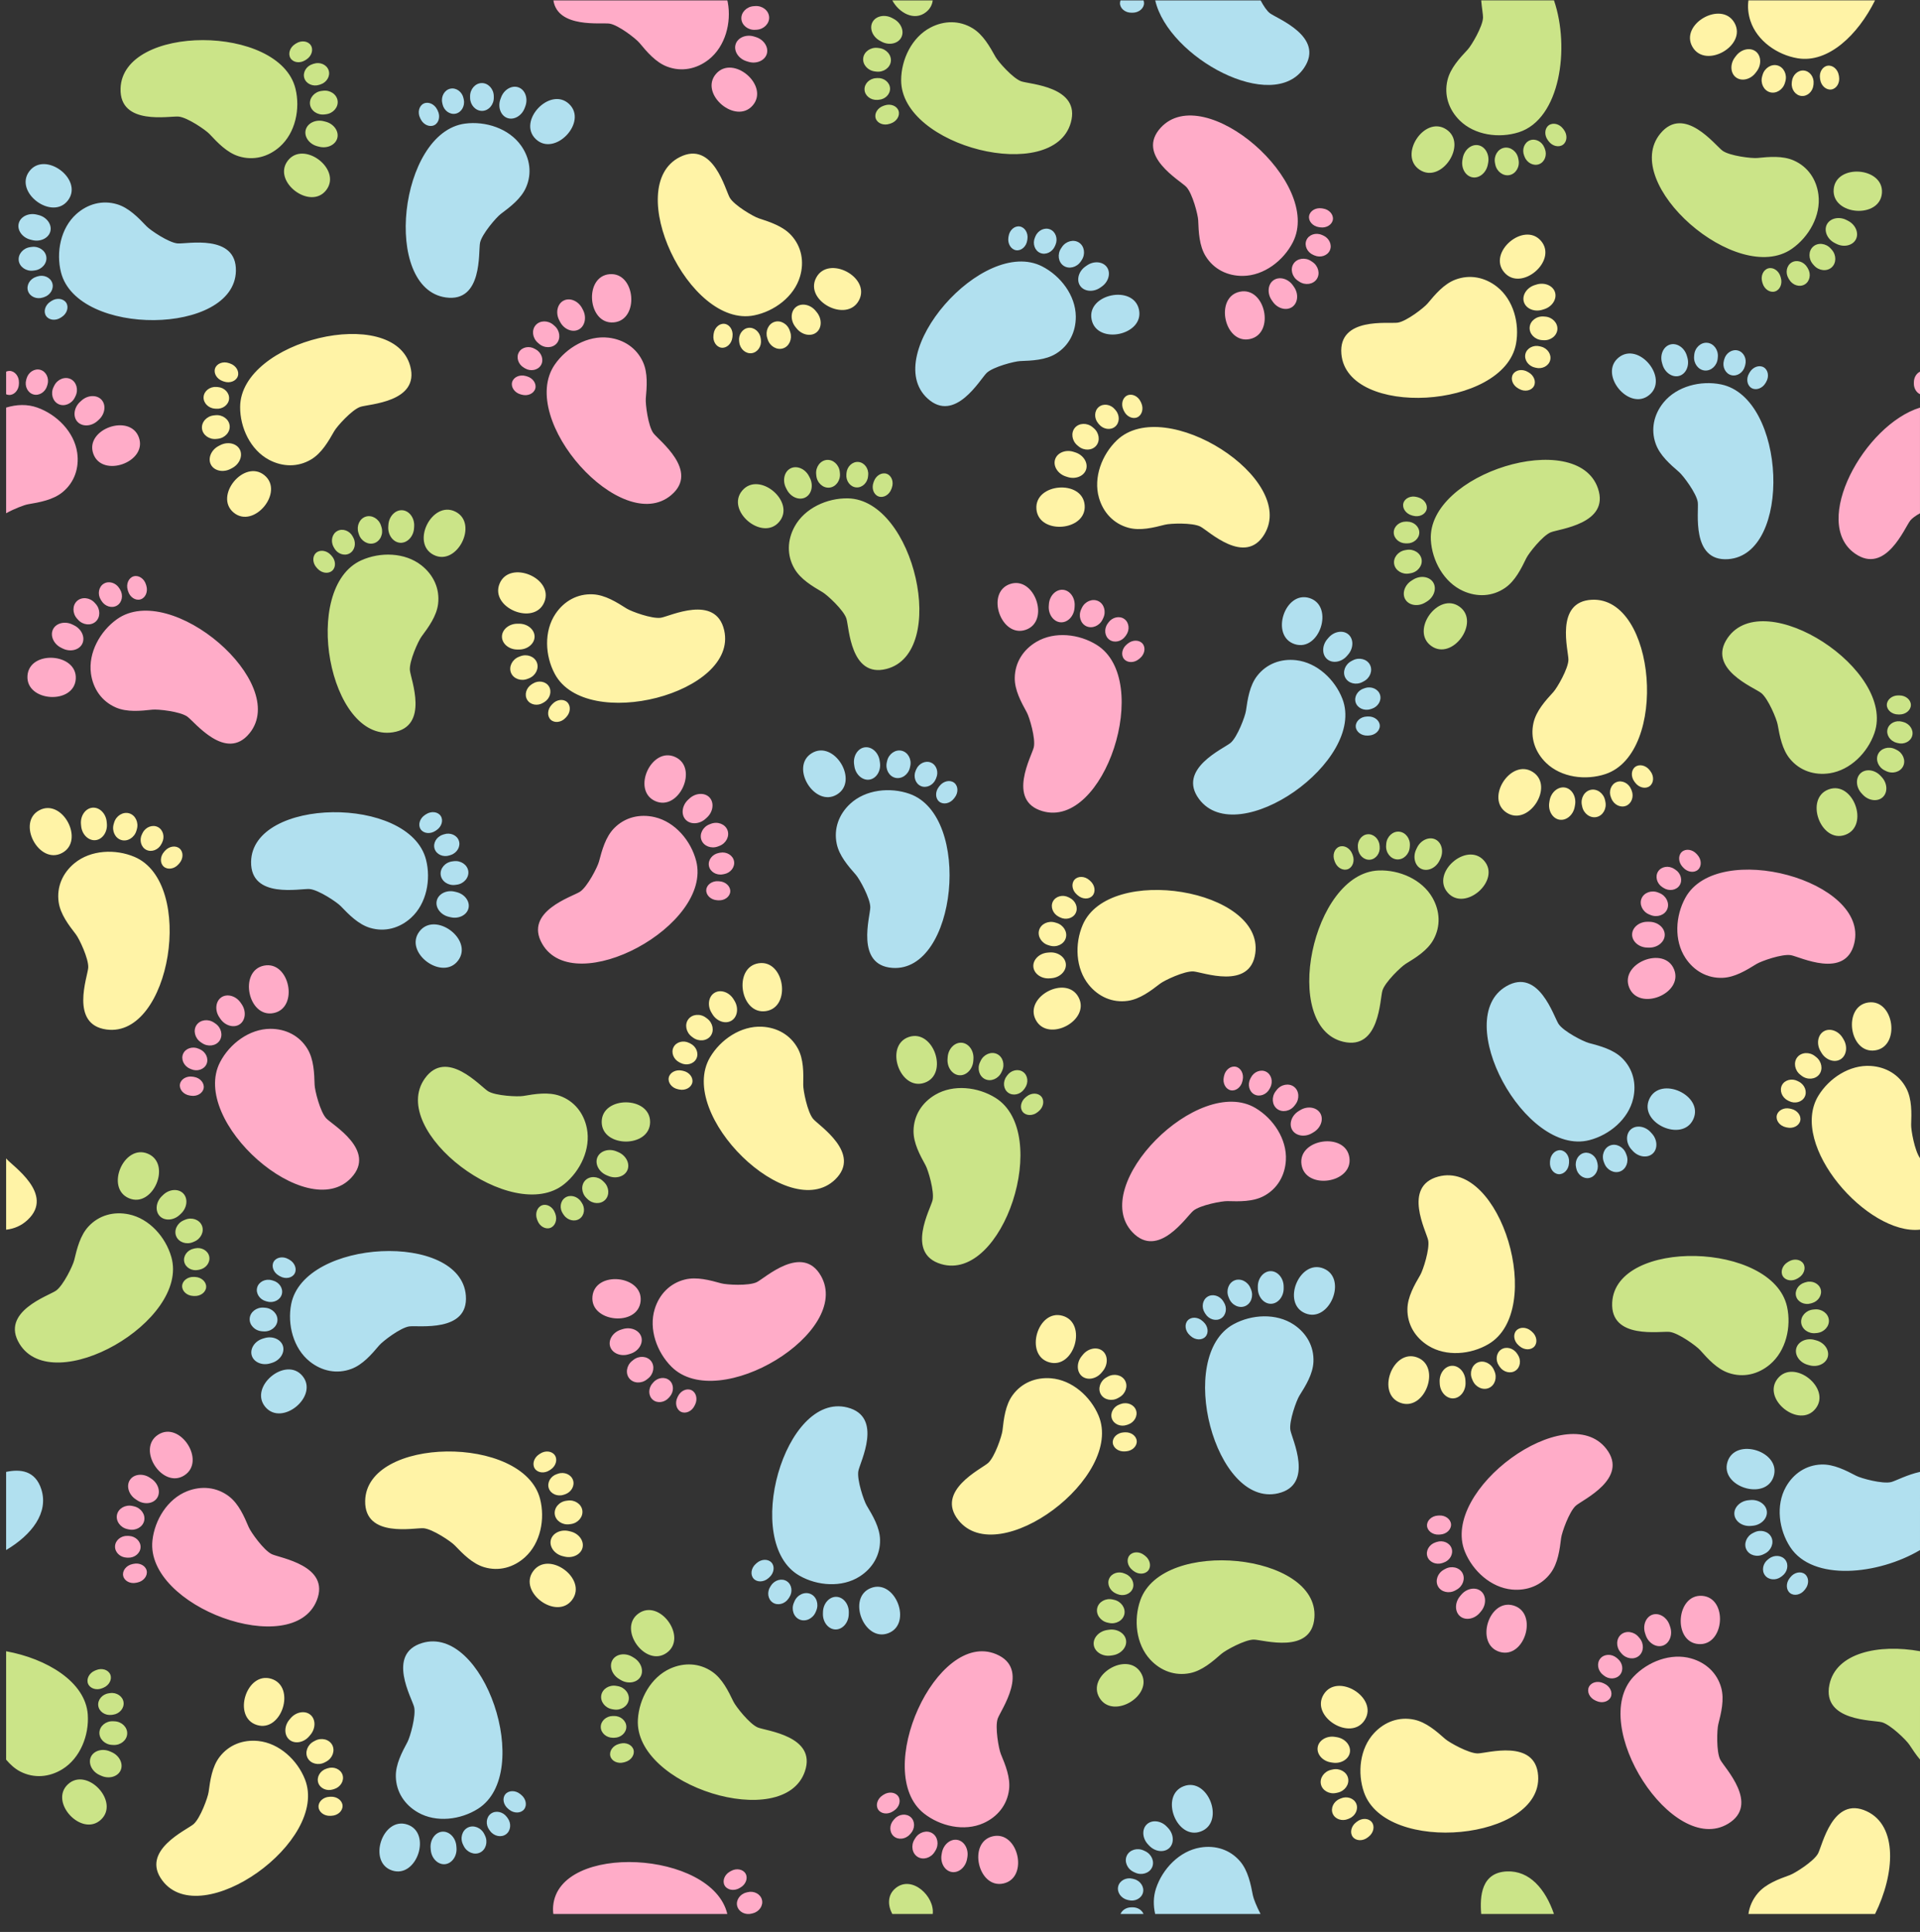
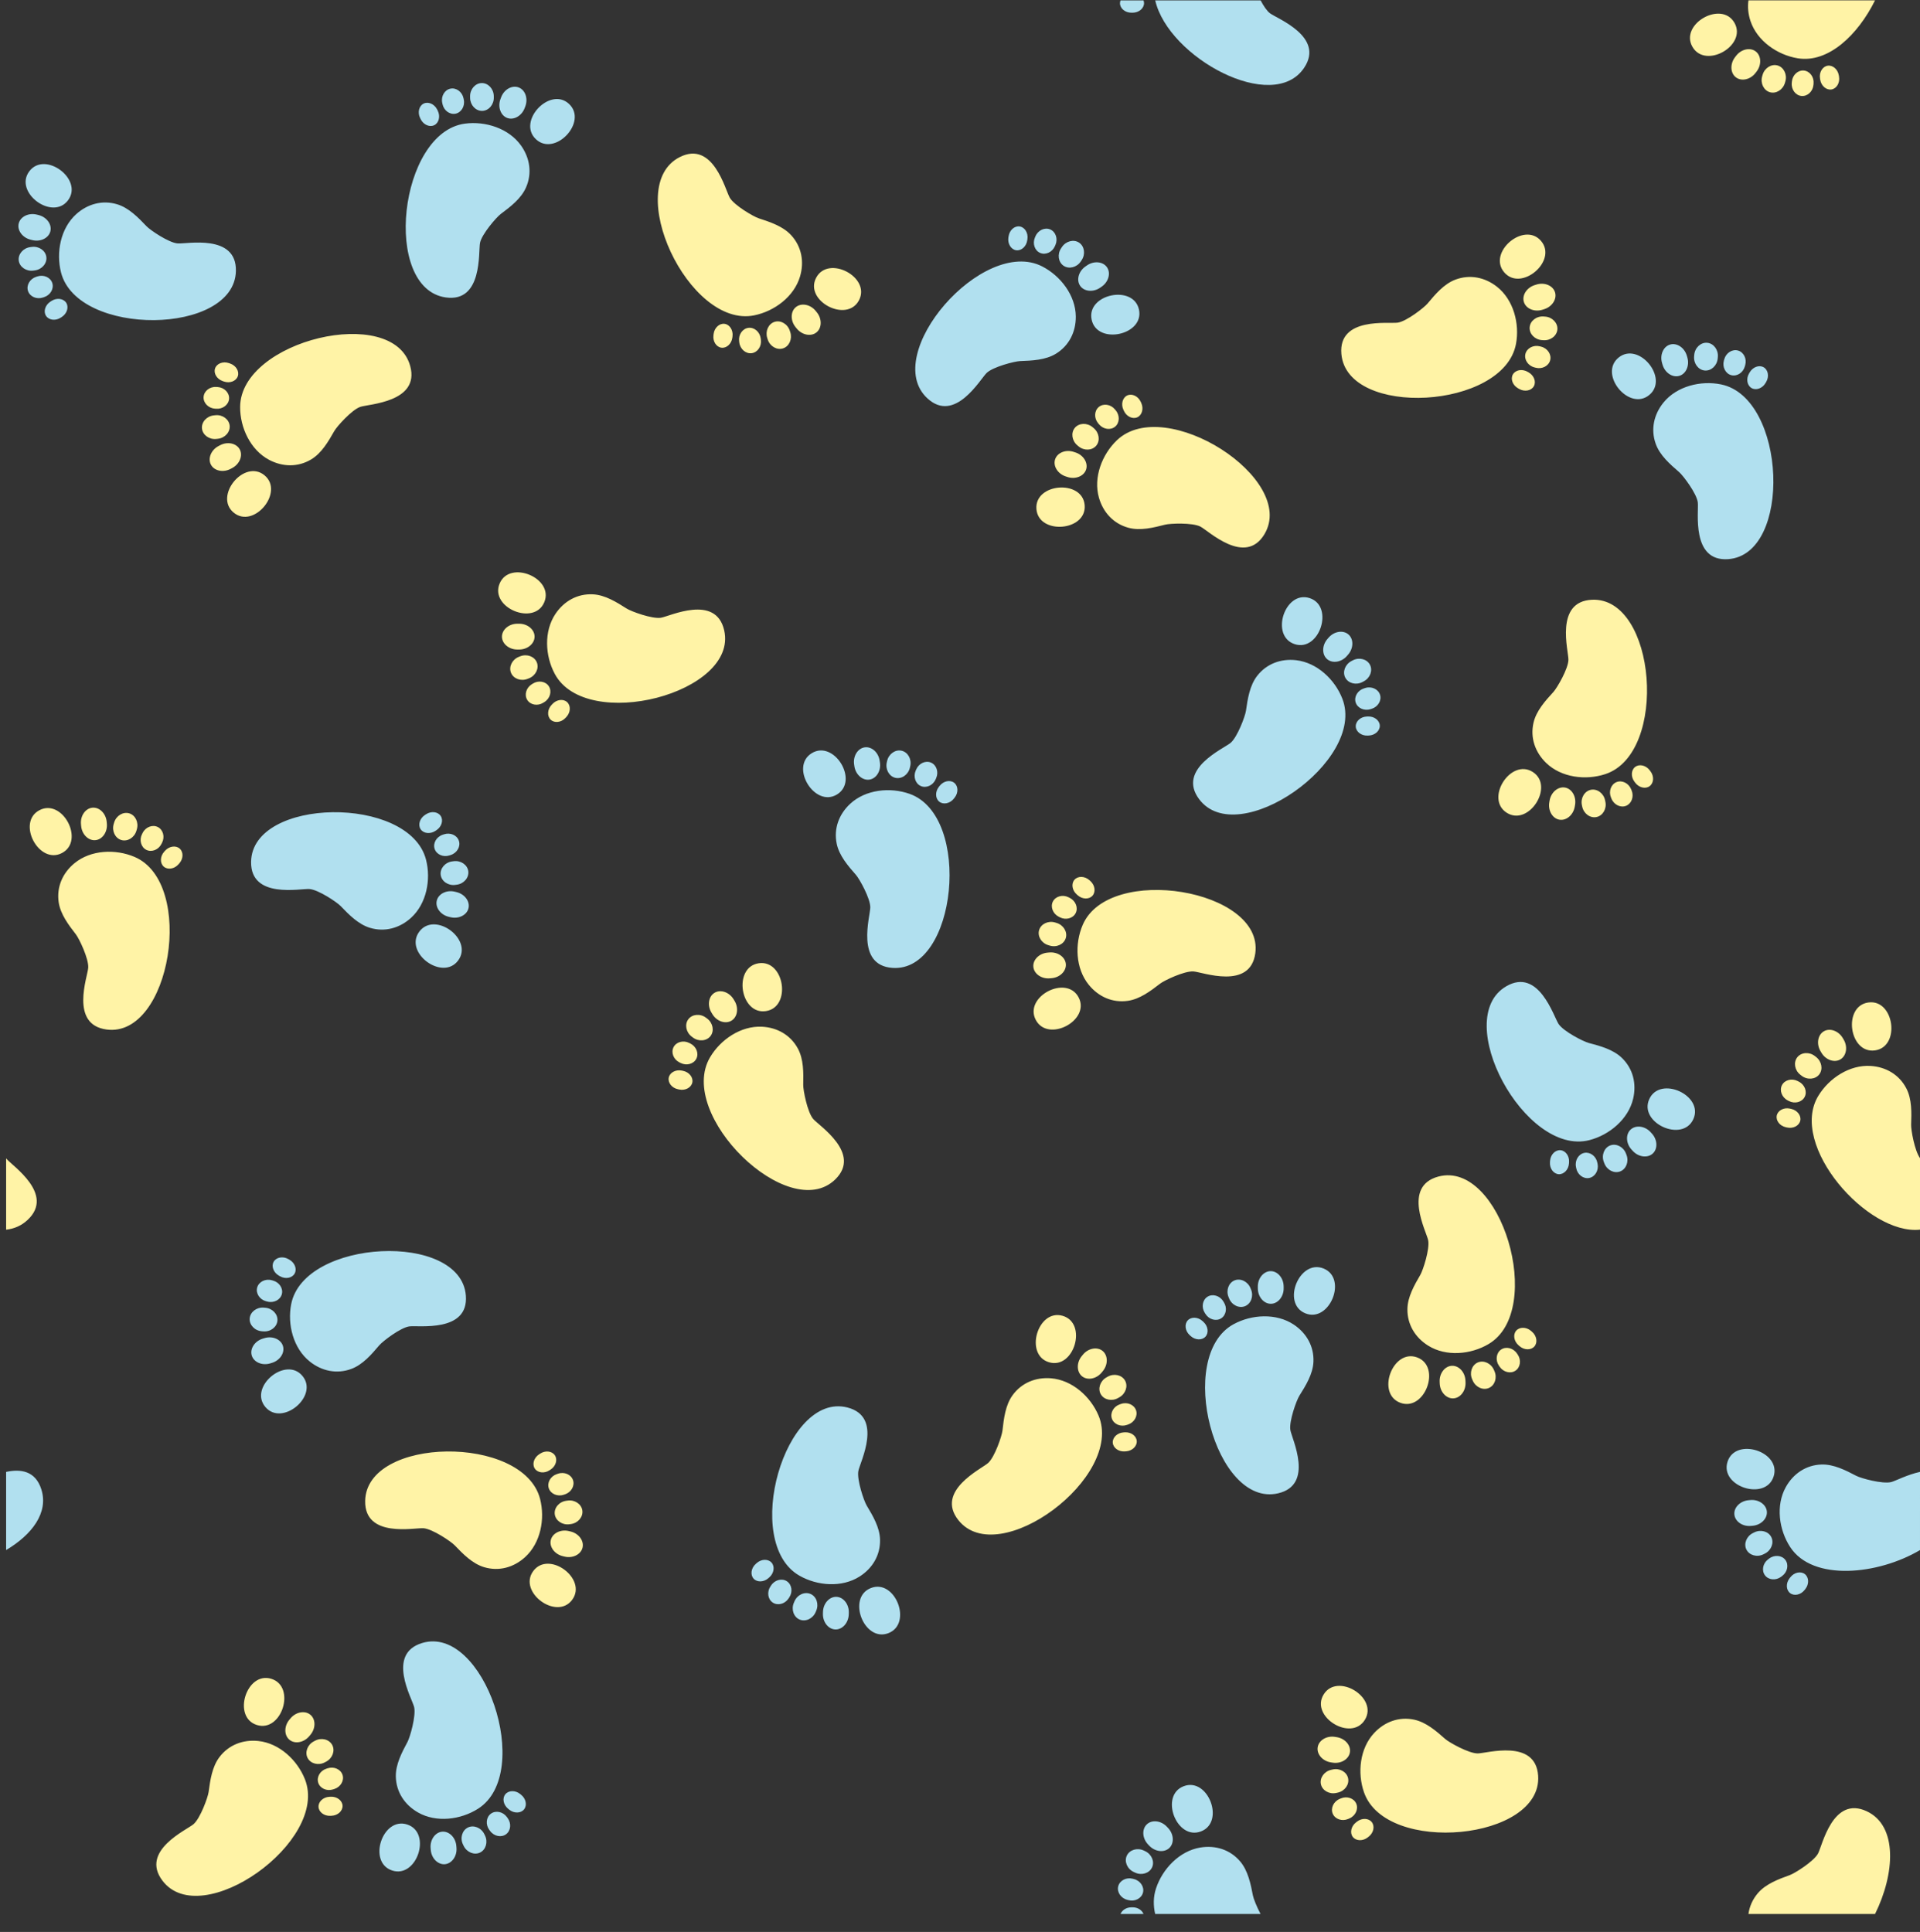
<svg xmlns="http://www.w3.org/2000/svg" fill="#000000" height="1009.6" preserveAspectRatio="xMidYMid meet" version="1" viewBox="-3.2 -0.2 1003.2 1009.6" width="1003.2" zoomAndPan="magnify">
  <rect x="-3.2" y="-0.2" width="1003.2" height="1009.6" fill="#333333" stroke="none" />
  <g id="change1_1">
    <path d="M623.31,417.38c-11.69-15.72,12.91-26.35,16.48-29.38c3.57-3.03,7.62-13.94,8.02-16.74 c0.88-6.14,1.91-13.16,5.83-18.23c4.92-6.37,12.44-9.14,20.41-8.22c10.94,1.26,20.27,10.12,24.16,20.2 C710.76,397.53,643.43,444.45,623.31,417.38z M701.35,331.34c-2.78-2.4-7.5-1.64-10.36,1.68l-0.63,0.73 c-2.86,3.32-2.93,8.09-0.15,10.49c2.79,2.41,7.5,1.65,10.37-1.67l0.63-0.73C704.07,338.52,704.14,333.74,701.35,331.34z M717.74,378.95c-0.11-2.71-2.9-4.86-6.13-4.73l-0.71,0.03c-3.23,0.13-5.83,2.51-5.72,5.22c0.11,2.71,2.9,4.86,6.13,4.73l0.71-0.03 C715.25,384.03,717.86,381.66,717.74,378.95z M717.87,362.89c-0.92-2.96-4.42-4.58-7.7-3.56l-0.72,0.23 c-3.28,1.02-5.25,4.34-4.33,7.29c0.92,2.96,4.42,4.58,7.7,3.56l0.72-0.22C716.82,369.16,718.79,365.85,717.87,362.89z M712.59,347.17c-1.57-2.98-5.64-4.03-8.95-2.29l-0.73,0.38c-3.31,1.74-4.77,5.68-3.2,8.67c1.57,2.99,5.64,4.03,8.95,2.29l0.73-0.39 C712.71,354.1,714.16,350.16,712.59,347.17z M681.09,312.36c-12.99-4.22-20.81,19.83-7.82,24.05 C686.27,340.64,694.08,316.58,681.09,312.36z M827.28,595.6c10.45-2.7,20.34-10.94,22.85-21.67c1.83-7.81-0.06-15.6-5.82-21.22 c-4.58-4.48-11.43-6.31-17.43-7.89c-2.74-0.72-13.1-6-15.71-9.89c-2.6-3.9-10.32-29.55-27.29-19.76 C754.69,532.03,793.52,604.33,827.28,595.6z M860.36,602.62c2.71-2.48,2.49-7.26-0.47-10.48l-0.65-0.71 c-2.96-3.23-7.7-3.85-10.41-1.36c-2.71,2.49-2.5,7.26,0.47,10.49l0.65,0.71C852.91,604.49,857.65,605.11,860.36,602.62z M811.18,613.4c2.7,0.2,5.16-2.32,5.4-5.54l0.05-0.71c0.24-3.22-1.82-6.08-4.52-6.28c-2.7-0.2-5.16,2.32-5.4,5.55l-0.05,0.71 C806.41,610.35,808.47,613.21,811.18,613.4z M827.12,615.39c3.04-0.57,5.06-3.86,4.43-7.24l-0.14-0.74 c-0.63-3.38-3.71-5.72-6.75-5.15c-3.05,0.57-5.06,3.86-4.43,7.24l0.14,0.74C821,613.62,824.07,615.96,827.12,615.39z M843.34,611.96 c3.15-1.21,4.65-5.14,3.31-8.62l-0.3-0.77c-1.34-3.49-5.09-5.39-8.24-4.18c-3.15,1.21-4.65,5.14-3.31,8.63l0.3,0.77 C836.44,611.27,840.19,613.17,843.34,611.96z M881.55,584.68c5.69-12.42-17.29-22.96-22.99-10.54 C852.87,586.56,875.86,597.1,881.55,584.68z M896.04,200.68c-10.58-2.16-23.07,0.91-30.04,9.45c-5.07,6.22-6.79,14.04-4.08,21.62 c2.15,6.03,7.51,10.68,12.2,14.74c2.15,1.85,9.14,11.14,9.77,15.78c0.63,4.64-3.69,31.09,15.85,29.73 C933.39,289.65,930.22,207.64,896.04,200.68z M869.4,179.86c-3.52,1.04-5.42,5.43-4.18,9.63l0.27,0.93c1.25,4.2,5.23,6.84,8.76,5.79 c3.53-1.05,5.43-5.43,4.18-9.63l-0.27-0.93C876.91,181.44,872.93,178.81,869.4,179.86z M918.33,191.74 c-2.34-1.36-5.65-0.18-7.29,2.61l-0.36,0.61c-1.63,2.79-1.04,6.26,1.31,7.63c2.34,1.37,5.66,0.18,7.29-2.61l0.36-0.62 C921.27,196.58,920.68,193.11,918.33,191.74z M904.88,182.97c-2.99-0.82-6.24,1.25-7.15,4.56l-0.2,0.73 c-0.91,3.31,0.82,6.76,3.8,7.58c2.99,0.82,6.24-1.25,7.15-4.57l0.2-0.73C909.6,187.24,907.87,183.79,904.88,182.97z M888.8,178.93 c-3.36-0.29-6.43,2.57-6.76,6.3l-0.07,0.82c-0.32,3.73,2.21,7.08,5.57,7.37c3.36,0.29,6.44-2.58,6.76-6.3l0.07-0.82 C894.69,182.58,892.16,179.22,888.8,178.93z M842.49,186.68c-10.56,8.66,5.47,28.22,16.03,19.55 C869.09,197.58,853.05,178.03,842.49,186.68z M472.06,414.65c-10.18-3.6-22.98-2.29-31.05,5.21c-5.88,5.46-8.66,12.97-7.03,20.85 c1.3,6.27,5.96,11.62,10.05,16.28c1.87,2.13,7.52,12.29,7.5,16.98c-0.02,4.68-7.95,30.28,11.6,31.63 C496.77,507.92,504.95,426.26,472.06,414.65z M448.55,390.35c-3.63,0.55-6.12,4.62-5.47,8.96l0.14,0.96 c0.66,4.33,4.24,7.49,7.87,6.94c3.64-0.55,6.13-4.63,5.47-8.96l-0.15-0.96C455.77,392.95,452.19,389.79,448.55,390.35z M495.37,408.87c-2.13-1.68-5.58-0.96-7.58,1.58l-0.44,0.56c-2,2.54-1.89,6.06,0.24,7.74c2.13,1.68,5.58,0.96,7.58-1.58l0.44-0.56 C497.62,414.07,497.51,410.55,495.37,408.87z M483.26,398.32c-2.84-1.23-6.35,0.38-7.72,3.53l-0.3,0.69 c-1.36,3.15-0.12,6.81,2.72,8.04c2.85,1.23,6.36-0.38,7.72-3.53l0.3-0.7C487.34,403.2,486.11,399.55,483.26,398.32z M467.89,392.11 c-3.29-0.75-6.73,1.66-7.56,5.3l-0.18,0.8c-0.83,3.64,1.21,7.32,4.5,8.07c3.29,0.75,6.73-1.66,7.57-5.31l0.18-0.81 C473.23,396.53,471.18,392.86,467.89,392.11z M420.96,393.39c-11.66,7.12,1.52,28.7,13.18,21.58 C445.8,407.85,432.61,386.27,420.96,393.39z M660.3,6.69c-1.58-1.21-3.32-3.85-4.83-6.69h-55.07c6.88,29.92,61.53,59.57,77.82,35.22 C689.1,18.94,664.01,9.54,660.3,6.69z M582.27,0c-0.18,0.48-0.29,0.99-0.28,1.51c0.02,2.72,2.74,4.96,5.97,4.93l0.71,0 c3.23-0.03,5.91-2.31,5.89-5.02c0-0.49-0.1-0.96-0.27-1.41H582.27z M148.94,681.35c-2.07,10.6,1.11,23.07,9.71,29.95 c6.26,5.01,14.1,6.67,21.65,3.89c6.01-2.21,10.62-7.6,14.63-12.33c1.83-2.16,11.06-9.24,15.69-9.91 c4.64-0.67,31.12,3.42,29.59-16.11C237.58,643.23,155.61,647.12,148.94,681.35z M128.35,708.18c1.07,3.51,5.47,5.38,9.66,4.09 l0.92-0.28c4.19-1.29,6.79-5.29,5.71-8.81c-1.08-3.52-5.48-5.38-9.67-4.1l-0.92,0.28C129.87,700.65,127.27,704.66,128.35,708.18z M139.81,659.14c-1.35,2.35-0.13,5.66,2.68,7.26l0.62,0.35c2.81,1.6,6.27,0.98,7.62-1.38c1.35-2.35,0.13-5.66-2.68-7.26l-0.62-0.35 C144.62,656.16,141.16,656.79,139.81,659.14z M131.16,672.68c-0.8,2.99,1.31,6.23,4.62,7.11l0.73,0.19 c3.32,0.88,6.76-0.88,7.55-3.87c0.8-3-1.31-6.23-4.63-7.11l-0.73-0.2C135.38,667.92,131.95,669.68,131.16,672.68z M127.26,688.79 c-0.26,3.36,2.63,6.41,6.36,6.7l0.82,0.06c3.73,0.29,7.06-2.27,7.32-5.64c0.26-3.36-2.63-6.41-6.36-6.71l-0.83-0.06 C130.85,682.86,127.52,685.42,127.26,688.79z M135.41,735.02c8.75,10.49,28.17-5.72,19.41-16.2 C146.08,708.33,126.66,724.54,135.41,735.02z M414.5,823.21c9.37,5.36,22.2,6.35,31.48,0.42c6.76-4.32,10.84-11.21,10.64-19.26 c-0.16-6.4-3.79-12.49-6.98-17.82c-1.46-2.43-5.2-13.44-4.35-18.05c0.86-4.61,13.23-28.37-5.76-33.19 C406.84,727.03,384.22,805.91,414.5,823.21z M433.29,851.32c3.67,0.11,6.85-3.46,6.98-7.84l0.03-0.97c0.13-4.38-2.83-8.13-6.5-8.24 c-3.68-0.11-6.86,3.46-6.99,7.84l-0.03,0.96C426.65,847.47,429.61,851.22,433.29,851.32z M390.53,824.73 c1.79,2.03,5.32,1.94,7.74-0.2l0.53-0.47c2.42-2.14,2.94-5.63,1.15-7.66c-1.8-2.03-5.32-1.94-7.74,0.2l-0.53,0.47 C389.25,819.22,388.73,822.7,390.53,824.73z M400.57,837.27c2.58,1.72,6.32,0.76,8.22-2.1l0.42-0.63c1.9-2.86,1.34-6.68-1.24-8.39 c-2.58-1.72-6.32-0.76-8.22,2.1l-0.42,0.63C397.42,831.74,397.99,835.56,400.57,837.27z M414.58,846.13 c3.1,1.33,6.92-0.43,8.39-3.87l0.32-0.76c1.47-3.44,0.11-7.42-2.99-8.74c-3.1-1.33-6.92,0.43-8.39,3.87l-0.32,0.76 C410.12,840.83,411.48,844.81,414.58,846.13z M460.98,853.25c12.74-4.92,3.63-28.51-9.11-23.59 C439.13,834.59,448.25,858.17,460.98,853.25z M664.6,780.18c19.08-4.44,7.19-28.45,6.42-33.07c-0.76-4.62,3.2-15.56,4.71-17.95 c3.3-5.26,7.05-11.27,7.34-17.67c0.36-8.04-3.58-15.01-10.25-19.47c-9.16-6.11-22.01-5.38-31.49-0.21 C610.71,708.5,631.75,787.82,664.6,780.18z M654.01,672.18l0.01,0.97c0.04,4.39,3.15,8.01,6.83,7.98c3.67-0.03,6.71-3.72,6.67-8.11 l-0.01-0.97c-0.04-4.38-3.15-8.01-6.82-7.98C657,664.11,653.97,667.8,654.01,672.18z M618.39,697.49l0.52,0.48 c2.38,2.19,5.9,2.35,7.73,0.36c1.84-1.99,1.39-5.49-0.99-7.68l-0.52-0.48c-2.38-2.19-5.9-2.35-7.73-0.36 C615.56,691.81,616.01,695.3,618.39,697.49z M626.27,685.83l0.41,0.64c1.84,2.9,5.56,3.93,8.18,2.26c2.61-1.66,3.26-5.47,1.41-8.37 l-0.4-0.64c-1.84-2.9-5.57-3.93-8.18-2.26C625.07,679.13,624.43,682.94,626.27,685.83z M638.7,677.57l0.31,0.77 c1.4,3.47,5.18,5.3,8.31,4.04c3.13-1.26,4.57-5.22,3.16-8.68l-0.31-0.76c-1.4-3.46-5.19-5.3-8.31-4.04 C638.74,670.16,637.3,674.11,638.7,677.57z M678.82,686.11c12.64,5.18,22.22-18.23,9.58-23.4 C675.77,657.53,666.18,680.93,678.82,686.11z M217.3,858.42c-18.73,5.74-5.2,28.88-4.12,33.43c1.08,4.56-2.12,15.74-3.46,18.24 c-2.93,5.47-6.25,11.73-6.1,18.14c0.19,8.05,4.61,14.73,11.57,18.71c9.56,5.47,22.33,3.85,31.43-1.96 C276.01,926.22,249.54,848.54,217.3,858.42z M235.32,965.44l-0.08-0.96c-0.34-4.37-3.69-7.77-7.36-7.49 c-3.66,0.29-6.43,4.18-6.09,8.55l0.08,0.96c0.34,4.37,3.69,7.78,7.35,7.49C232.89,973.69,235.66,969.8,235.32,965.44z M269.11,937.74l-0.55-0.45c-2.52-2.02-6.04-1.94-7.74,0.18c-1.7,2.12-1,5.57,1.52,7.59l0.55,0.45c2.52,2.02,6.05,1.94,7.74-0.18 C272.32,943.21,271.63,939.76,269.11,937.74z M262.05,949.9l-0.45-0.61c-2.04-2.77-5.82-3.53-8.32-1.69 c-2.49,1.84-2.87,5.68-0.83,8.44l0.45,0.61c2.04,2.76,5.82,3.53,8.31,1.69C263.71,956.51,264.09,952.66,262.05,949.9z M250.21,959.01l-0.36-0.74c-1.64-3.36-5.54-4.93-8.57-3.45c-3.03,1.48-4.2,5.52-2.56,8.88l0.36,0.74c1.64,3.36,5.54,4.93,8.57,3.45 C250.69,966.4,251.85,962.36,250.21,959.01z M209.6,953.26c-12.96-4.29-20.91,19.71-7.94,24.01 C214.62,981.56,222.57,957.55,209.6,953.26z M127.99,450.16c-0.31,19.59,25.86,13.85,30.54,14.23c4.67,0.38,14.32,6.87,16.28,8.91 c4.3,4.47,9.24,9.57,15.37,11.39c7.71,2.3,15.43,0.15,21.37-5.24c8.15-7.41,10.54-20.05,7.82-30.5 C210.57,415.2,128.52,416.44,127.99,450.16z M235.34,466l-0.94-0.23c-4.26-1.02-8.53,1.11-9.39,4.7c-0.86,3.57,1.99,7.41,6.25,8.43 l0.94,0.22c4.26,1.02,8.54-1.11,9.39-4.69C242.45,470.86,239.6,467.02,235.34,466z M219.4,425.32l-0.6,0.39 c-2.7,1.78-3.71,5.15-2.22,7.42c1.49,2.27,4.99,2.67,7.69,0.89l0.59-0.39c2.7-1.78,3.71-5.15,2.22-7.42 C225.6,423.95,222.1,423.54,219.4,425.32z M228.8,435.79l-0.72,0.24c-3.26,1.09-5.16,4.45-4.18,7.39c0.98,2.94,4.52,4.48,7.78,3.39 l0.72-0.24c3.26-1.09,5.16-4.45,4.17-7.39C235.6,436.24,232.06,434.7,228.8,435.79z M233.82,449.85l-0.82,0.11 c-3.7,0.52-6.4,3.75-5.93,7.09c0.47,3.34,3.96,5.69,7.66,5.17l0.82-0.11c3.7-0.52,6.4-3.75,5.93-7.09 C241,451.68,237.51,449.33,233.82,449.85z M215.83,486.72c-8.08,11.01,12.31,25.97,20.39,14.96 C244.3,490.66,223.91,475.7,215.83,486.72z M229.75,155.24c19.4,2.71,16.92-23.97,17.87-28.56c0.95-4.59,8.57-13.37,10.84-15.07 c4.97-3.72,10.63-7.99,13.19-13.86c3.23-7.37,2.05-15.3-2.58-21.85c-6.36-9-18.61-12.92-29.31-11.5 C205.19,68.99,196.35,150.58,229.75,155.24z M258.64,50.64l-0.34,0.9c-1.54,4.11,0.06,8.61,3.51,9.9c3.44,1.29,7.6-1.07,9.13-5.17 l0.34-0.9c1.54-4.11-0.06-8.61-3.5-9.89C264.33,44.18,260.17,46.53,258.64,50.64z M216.31,61.46l0.31,0.64 c1.43,2.9,4.66,4.31,7.09,3.11c2.43-1.2,3.26-4.62,1.83-7.52l-0.31-0.64c-1.44-2.9-4.66-4.31-7.09-3.11 C215.71,55.15,214.88,58.57,216.31,61.46z M227.85,53.42l0.15,0.74c0.68,3.37,3.78,5.66,6.82,5.05c3.04-0.61,5-3.94,4.32-7.3 l-0.15-0.74c-0.68-3.36-3.79-5.66-6.82-5.04C229.13,46.73,227.17,50.06,227.85,53.42z M242.42,50.17l0.01,0.83 c0.07,3.74,2.93,6.81,6.31,6.75c3.37-0.06,6.13-3.23,6.07-6.97l-0.01-0.82c-0.07-3.74-2.94-6.81-6.31-6.75 C245.12,43.26,242.36,46.43,242.42,50.17z M276.8,72.54c9.94,9.37,27.28-9.03,17.35-18.4C284.21,44.77,266.86,63.17,276.8,72.54z M120.06,141.38c0.4-19.59-25.8-13.97-30.47-14.37c-4.67-0.4-14.29-6.93-16.24-8.98c-4.28-4.49-9.19-9.61-15.32-11.47 c-7.7-2.33-15.43-0.22-21.39,5.14c-8.18,7.37-10.63,20-7.96,30.46C37.31,175.96,119.37,175.1,120.06,141.38z M12.78,125.05 l0.94,0.23c4.26,1.04,8.54-1.07,9.41-4.65c0.87-3.57-1.96-7.42-6.21-8.46l-0.94-0.23c-4.26-1.04-8.54,1.08-9.41,4.65 C5.69,120.16,8.52,124.01,12.78,125.05z M28.53,165.8l0.6-0.39c2.71-1.77,3.73-5.14,2.25-7.41c-1.48-2.27-4.98-2.69-7.68-0.93 l-0.6,0.39c-2.71,1.77-3.73,5.14-2.25,7.4C22.33,167.14,25.82,167.57,28.53,165.8z M19.18,155.29l0.72-0.24 c3.26-1.07,5.18-4.42,4.21-7.37c-0.97-2.94-4.5-4.5-7.76-3.43l-0.72,0.24c-3.26,1.07-5.18,4.43-4.2,7.37 C12.39,154.81,15.92,156.36,19.18,155.29z M14.23,141.21l0.82-0.11c3.7-0.51,6.42-3.72,5.96-7.06c-0.45-3.34-3.93-5.71-7.64-5.2 l-0.82,0.11c-3.7,0.51-6.41,3.72-5.96,7.06C7.05,139.34,10.53,141.71,14.23,141.21z M32.38,104.42 C40.51,93.45,20.2,78.4,12.07,89.37C3.94,100.34,24.25,115.4,32.38,104.42z M481.37,207.97c14.4,13.28,27.57-10.05,30.96-13.28 c3.39-3.23,14.66-6.1,17.5-6.2c6.2-0.23,13.29-0.51,18.74-3.87c6.85-4.22,10.4-11.4,10.34-19.42c-0.09-11.01-7.93-21.22-17.53-26.16 C510.36,123.11,456.59,185.1,481.37,207.97z M564.74,138.5l-0.79,0.55c-3.6,2.5-4.86,7.11-2.76,10.13 c2.09,3.02,6.85,3.45,10.45,0.96l0.79-0.55c3.6-2.5,4.86-7.11,2.76-10.13C573.09,136.43,568.34,136,564.74,138.5z M523.79,123.27 l-0.11,0.7c-0.47,3.2,1.37,6.2,4.05,6.6c2.68,0.4,5.32-1.94,5.79-5.14l0.11-0.7c0.47-3.2-1.37-6.2-4.05-6.59 C526.89,117.73,524.26,120.07,523.79,123.27z M537.85,123.23l-0.3,0.7c-1.36,3.15-0.12,6.81,2.73,8.04 c2.84,1.23,6.35-0.38,7.71-3.54l0.3-0.69c1.36-3.15,0.12-6.81-2.73-8.03C542.72,118.47,539.21,120.08,537.85,123.23z M551.68,128.87 l-0.46,0.69c-2.08,3.11-1.47,7.27,1.33,9.14c2.8,1.88,6.88,0.84,8.96-2.27l0.46-0.68c2.08-3.11,1.47-7.27-1.33-9.14 C557.83,124.73,553.76,125.77,551.68,128.87z M567.18,166.85c2.82,13.36,27.57,8.13,24.74-5.23 C589.09,148.26,564.35,153.48,567.18,166.85z M1000,768.98c-6.63,1.42-12.89,4.77-15.04,5.31c-4.55,1.13-15.76-1.95-18.27-3.26 c-5.5-2.87-11.8-6.13-18.2-5.91c-8.04,0.28-14.68,4.77-18.59,11.77c-5.37,9.62-3.61,22.37,2.3,31.4c11.8,18.06,45.92,14.5,67.8,1.55 V768.98z M911.62,797.21l0.96-0.08c4.37-0.39,7.74-3.77,7.41-7.44c-0.33-3.66-4.24-6.39-8.61-6l-0.96,0.09 c-4.36,0.39-7.74,3.77-7.41,7.43C903.34,794.88,907.26,797.61,911.62,797.21z M939.68,830.71l0.44-0.56 c1.99-2.54,1.87-6.07-0.26-7.74c-2.13-1.67-5.58-0.95-7.57,1.6l-0.44,0.56c-1.99,2.55-1.87,6.07,0.26,7.74 C934.24,833.98,937.69,833.25,939.68,830.71z M927.44,823.78l0.61-0.46c2.74-2.07,3.47-5.86,1.61-8.33 c-1.86-2.47-5.71-2.81-8.45-0.74l-0.6,0.45c-2.74,2.07-3.47,5.86-1.6,8.33C920.86,825.51,924.7,825.85,927.44,823.78z M918.21,812.04l0.74-0.37c3.34-1.67,4.87-5.59,3.36-8.61c-1.51-3.02-5.56-4.14-8.91-2.46l-0.74,0.37c-3.34,1.67-4.87,5.59-3.36,8.6 C910.82,812.6,914.87,813.71,918.21,812.04z M923.52,771.37c4.15-13.01-19.93-20.7-24.09-7.69 C895.28,776.69,919.37,784.38,923.52,771.37z M18.39,778.07C15.26,768.24,7.4,767.4,0,768.98v40.84 C13.46,801.84,22.29,790.31,18.39,778.07z M655.44,1000c-2.04-3.82-3.67-8-3.98-9.6c-1.18-6.09-2.56-13.05-6.72-17.92 c-5.23-6.12-12.88-8.51-20.79-7.2c-10.87,1.8-19.74,11.12-23.13,21.37c-1.43,4.33-1.48,8.84-0.45,13.35H655.44z M596.66,963.66 l0.67,0.7c3.03,3.17,7.77,3.7,10.44,1.16c2.66-2.54,2.35-7.3-0.67-10.48l-0.67-0.7c-3.02-3.17-7.77-3.7-10.43-1.16 C593.33,955.73,593.64,960.49,596.66,963.66z M594.28,1000c-0.77-2.02-3.06-3.5-5.7-3.48l-0.71,0.01c-2.59,0.02-4.82,1.5-5.59,3.47 H594.28z M585.75,992.59l0.74,0.19c3.33,0.86,6.74-0.93,7.52-3.94c0.77-3-1.36-6.22-4.69-7.07l-0.73-0.19 c-3.33-0.85-6.75,0.94-7.52,3.94C580.29,988.52,582.42,991.73,585.75,992.59z M589.17,978.05l0.75,0.35 c3.39,1.57,7.41,0.33,8.83-2.73c1.42-3.06-0.23-6.93-3.63-8.5l-0.75-0.35c-3.39-1.57-7.41-0.33-8.82,2.73 C584.13,972.62,585.78,976.48,589.17,978.05z M624.29,956.86c12.76-4.86,3.77-28.49-9-23.63 C602.53,938.09,611.53,961.73,624.29,956.86z" fill="#b1e0ef" />
  </g>
  <g id="change2_1">
-     <path d="M286.62,190.39c6.1-8.91,17.2-15.4,28.14-14.12c7.97,0.94,14.65,5.36,17.98,12.68 c2.65,5.83,2.04,12.9,1.49,19.08c-0.25,2.82,1.18,14.36,3.96,18.13c2.78,3.77,24.28,19.76,9.3,32.38 C321.71,280.28,266.92,219.17,286.62,190.39z M289,167.15l0.45,0.86c2.03,3.89,6.44,5.71,9.71,4.01c3.26-1.7,4.28-6.36,2.26-10.25 l-0.45-0.86c-2.03-3.89-6.44-5.71-9.7-4.01C287.99,158.6,286.97,163.26,289,167.15z M268.76,205.87l0.68,0.19 c3.11,0.87,6.32-0.58,7.05-3.2c0.73-2.61-1.26-5.52-4.37-6.39l-0.68-0.19c-3.11-0.87-6.32,0.59-7.05,3.19 C263.66,202.1,265.65,205,268.76,205.87z M270.49,191.91l0.65,0.39c2.96,1.75,6.74,0.97,8.32-1.7c1.57-2.67,0.41-6.35-2.54-8.1 l-0.65-0.38c-2.96-1.74-6.74-0.97-8.31,1.7C266.37,186.49,267.53,190.17,270.49,191.91z M277.81,178.9l0.62,0.54 c2.82,2.45,7.03,2.37,9.24-0.18c2.21-2.55,1.7-6.72-1.13-9.17l-0.62-0.54c-2.82-2.45-7.03-2.37-9.24,0.18 C274.47,172.28,274.99,176.45,277.81,178.9z M317.43,168.28c13.61-1.13,11.52-26.33-2.1-25.2 C301.73,144.21,303.82,169.41,317.43,168.28z M569.82,336.8c-9.16-5.71-21.94-7.2-31.44-1.62c-6.92,4.06-11.26,10.79-11.37,18.84 c-0.09,6.4,3.31,12.63,6.3,18.07c1.37,2.48,4.69,13.63,3.65,18.2c-1.03,4.57-14.3,27.85,4.49,33.39 C573.79,433.21,599.42,355.25,569.82,336.8z M552.12,308c-3.67-0.25-6.98,3.19-7.27,7.56l-0.07,0.96c-0.29,4.37,2.52,8.23,6.19,8.48 c3.67,0.25,6.98-3.19,7.28-7.57l0.06-0.96C558.6,312.1,555.79,308.24,552.12,308z M593.83,336.2c-1.72-2.1-5.24-2.14-7.74-0.09 l-0.55,0.45c-2.5,2.05-3.16,5.51-1.44,7.61c1.72,2.1,5.24,2.14,7.74,0.09l0.55-0.45C594.89,341.76,595.55,338.3,593.83,336.2z M584.28,323.29c-2.51-1.81-6.29-1-8.29,1.78l-0.44,0.61c-2.01,2.79-1.59,6.62,0.92,8.43c2.52,1.81,6.29,1.01,8.3-1.78l0.44-0.61 C587.21,328.93,586.79,325.1,584.28,323.29z M570.61,313.9c-3.04-1.44-6.93,0.17-8.53,3.55l-0.35,0.74c-1.6,3.38-0.4,7.41,2.65,8.85 c3.05,1.44,6.93-0.17,8.53-3.55l0.35-0.75C574.87,319.37,573.67,315.34,570.61,313.9z M524.52,305.01 c-12.92,4.43-4.71,28.35,8.21,23.92C545.64,324.5,537.43,300.58,524.52,305.01z M479.58,947.48c8.48,6.68,21.02,9.56,31.08,5.06 c7.32-3.28,12.38-9.49,13.36-17.48c0.79-6.36-1.9-12.92-4.28-18.65c-1.09-2.62-3.16-14.06-1.64-18.49 c1.53-4.43,17.27-26.11-0.8-33.68C486.2,851.22,452.18,925.9,479.58,947.48z M494.01,978.06c3.62,0.65,7.28-2.41,8.06-6.72 l0.17-0.95c0.77-4.31-1.6-8.46-5.22-9.11c-3.62-0.65-7.29,2.41-8.07,6.72l-0.17,0.95C488.02,973.27,490.39,977.41,494.01,978.06z M455.65,945.45c1.48,2.27,4.97,2.7,7.68,0.94l0.59-0.39c2.71-1.76,3.74-5.13,2.26-7.4c-1.48-2.27-4.97-2.7-7.68-0.94l-0.6,0.39 C455.2,939.81,454.17,943.17,455.65,945.45z M463.72,959.33c2.3,2.08,6.14,1.69,8.44-0.86l0.51-0.56c2.3-2.55,2.31-6.41,0.01-8.48 c-2.3-2.08-6.14-1.69-8.44,0.86l-0.51,0.56C461.43,953.4,461.42,957.26,463.72,959.33z M476.27,970.17c2.87,1.77,6.9,0.59,8.87-2.59 l0.43-0.7c1.96-3.18,1.21-7.32-1.67-9.09c-2.87-1.77-6.91-0.59-8.87,2.59l-0.43,0.7C472.64,964.26,473.4,968.4,476.27,970.17z M521.12,984.06c13.33-2.99,7.79-27.66-5.53-24.67C502.26,962.37,507.79,987.04,521.12,984.06z M877.42,468.93 c-5.22,9.45-6.04,22.29,0.02,31.49c4.42,6.7,11.37,10.68,19.41,10.37c6.4-0.25,12.44-3.96,17.72-7.23 c2.41-1.49,13.36-5.39,17.98-4.6c4.62,0.79,28.56,12.82,33.11-6.23C973.49,459.92,894.29,438.41,877.42,468.93z M849.58,488.12 c-0.06,3.67,3.55,6.8,7.93,6.87l0.97,0.02c4.38,0.07,8.09-2.95,8.15-6.62c0.06-3.68-3.55-6.81-7.94-6.88l-0.97-0.01 C853.34,481.43,849.63,484.44,849.58,488.12z M875.56,444.99c-2,1.82-1.86,5.34,0.31,7.73l0.48,0.52c2.18,2.39,5.67,2.86,7.67,1.04 c2.01-1.83,1.86-5.35-0.31-7.74l-0.48-0.53C881.05,443.64,877.57,443.16,875.56,444.99z M863.16,455.21 c-1.68,2.6-0.67,6.33,2.21,8.19l0.64,0.41c2.89,1.86,6.7,1.24,8.38-1.36c1.68-2.61,0.67-6.33-2.21-8.19l-0.64-0.41 C868.65,451.98,864.84,452.6,863.16,455.21z M854.5,469.34c-1.28,3.12,0.53,6.91,3.99,8.33l0.76,0.31c3.46,1.42,7.42,0.01,8.7-3.11 c1.28-3.12-0.53-6.91-3.99-8.34l-0.76-0.31C859.74,464.8,855.78,466.22,854.5,469.34z M848.04,515.84 c5.1,12.67,28.56,3.22,23.46-9.45C866.39,493.72,842.94,503.17,848.04,515.84z M899.72,952.85c16.79-10.1-1.92-29.28-4.07-33.44 c-2.15-4.16-1.75-15.79-1.05-18.53c1.52-6.02,3.23-12.9,1.54-19.07c-2.13-7.76-8.03-13.18-15.75-15.36c-10.6-3-22.59,1.66-30.02,9.5 C826.37,901.25,870.82,970.23,899.72,952.85z M856.38,853.36l0.3,0.92c1.39,4.16,5.46,6.65,8.95,5.49c3.49-1.17,5.23-5.61,3.85-9.77 l-0.31-0.92c-1.39-4.15-5.46-6.65-8.95-5.49C856.74,844.76,854.99,849.21,856.38,853.36z M830.29,888.4l0.65,0.3 c2.94,1.35,6.33,0.42,7.47-2.04c1.14-2.46-0.37-5.65-3.31-7l-0.64-0.3c-2.94-1.35-6.33-0.42-7.47,2.04 C825.84,883.87,827.35,887.05,830.29,888.4z M834.2,874.89l0.59,0.48c2.65,2.19,6.5,2.02,8.48-0.37c1.98-2.39,1.41-6.21-1.23-8.39 l-0.58-0.48c-2.65-2.19-6.5-2.02-8.48,0.37C830.99,868.89,831.55,872.71,834.2,874.89z M843.48,863.2l0.53,0.63 c2.4,2.86,6.56,3.45,9.15,1.28c2.58-2.17,2.74-6.37,0.33-9.24l-0.53-0.63c-2.4-2.86-6.57-3.45-9.15-1.28 C841.23,856.14,841.08,860.33,843.48,863.2z M884.28,858.96c13.62,1.03,15.53-24.18,1.91-25.21 C872.57,832.72,870.66,857.93,884.28,858.96z M588.52,643.76c13.5,14.2,28.16-8.23,31.76-11.23c3.6-3,15.03-5.13,17.86-5.05 c6.2,0.18,13.29,0.36,18.95-2.63c7.11-3.76,11.12-10.7,11.58-18.71c0.63-11-6.52-21.7-15.78-27.25 C622.99,560.97,565.29,619.32,588.52,643.76z M676.25,579.88l-0.83,0.5c-3.76,2.26-5.31,6.77-3.42,9.93 c1.89,3.15,6.61,3.89,10.37,1.64l0.83-0.5c3.76-2.26,5.31-6.77,3.42-9.92C684.72,578.37,680,577.62,676.25,579.88z M636.38,562 l-0.15,0.7c-0.68,3.16,0.96,6.27,3.61,6.85c2.65,0.57,5.43-1.59,6.12-4.75l0.15-0.69c0.68-3.16-0.96-6.27-3.61-6.85 C639.84,556.68,637.06,558.84,636.38,562z M650.42,562.89l-0.34,0.67c-1.57,3.06-0.57,6.79,2.19,8.2c2.76,1.41,6.36,0.03,7.93-3.03 l0.34-0.67c1.56-3.06,0.56-6.79-2.2-8.2C655.59,558.46,651.98,559.83,650.42,562.89z M663.85,569.42l-0.5,0.65 c-2.28,2.97-1.94,7.16,0.73,9.21c2.68,2.05,6.81,1.29,9.09-1.68l0.5-0.65c2.27-2.97,1.94-7.16-0.73-9.21 C670.25,565.69,666.12,566.46,663.85,569.42z M676.83,608.33c1.94,13.52,26.97,9.92,25.03-3.6 C699.91,591.21,674.88,594.81,676.83,608.33z M376.83,0h-90.88c2.28,14.69,25.06,11.49,29.33,12.14c4.63,0.71,13.8,7.86,15.61,10.04 c3.97,4.77,8.53,10.2,14.53,12.45c7.53,2.84,15.38,1.25,21.69-3.71c8.65-6.81,11.93-19.26,9.96-29.87C377,0.7,376.91,0.35,376.83,0z M391.79,19.19l-0.92-0.29c-4.18-1.32-8.59,0.51-9.7,4.02c-1.11,3.51,1.46,7.53,5.64,8.85l0.92,0.29c4.18,1.32,8.59-0.51,9.7-4.01 C398.54,24.54,395.97,20.51,391.79,19.19z M391.41,2.97l-0.82,0.06c-3.73,0.26-6.65,3.28-6.42,6.65c0.23,3.37,3.54,5.96,7.27,5.7 l0.82-0.05c3.73-0.26,6.65-3.29,6.41-6.65C398.45,5.3,395.14,2.71,391.41,2.97z M370.86,38.47c-8.84,10.41,10.44,26.78,19.28,16.37 C398.98,44.42,379.7,28.05,370.86,38.47z M57.91,323.38c-8.79,6.26-15.08,17.49-13.59,28.4c1.09,7.95,5.63,14.54,13.02,17.74 c5.88,2.54,12.93,1.8,19.1,1.13c2.82-0.31,14.38,0.91,18.21,3.62c3.82,2.71,20.21,23.91,32.55,8.69 C148.44,356.78,86.32,303.15,57.91,323.38z M24.51,328.65c-1.64,3.29,0.27,7.67,4.19,9.62l0.86,0.43c3.92,1.95,8.57,0.84,10.21-2.45 c1.64-3.29-0.26-7.67-4.19-9.63l-0.87-0.43C30.8,324.24,26.15,325.35,24.51,328.65z M66.59,300.99c-2.6,0.78-3.99,4.01-3.06,7.11 l0.21,0.68c0.93,3.1,3.87,5.03,6.47,4.25c2.6-0.78,3.99-4.01,3.06-7.11l-0.21-0.68C72.13,302.14,69.19,300.21,66.59,300.99z M50.99,304.84c-2.64,1.62-3.34,5.42-1.54,8.34l0.4,0.64c1.8,2.93,5.5,4.02,8.14,2.39c2.64-1.63,3.34-5.42,1.54-8.35l-0.4-0.65 C57.33,304.3,53.63,303.21,50.99,304.84z M37.07,313.84c-2.5,2.26-2.51,6.46-0.01,9.24l0.55,0.61c2.5,2.78,6.68,3.21,9.19,0.95 c2.51-2.26,2.51-6.46,0.01-9.24l-0.55-0.61C43.76,312.02,39.58,311.58,37.07,313.84z M11.15,352.98 c-0.88,13.63,24.36,15.25,25.24,1.62C37.26,340.97,12.02,339.35,11.15,352.98z M162.31,836.13c7.24-18.2-19.26-22.13-23.49-24.15 c-4.23-2.01-10.95-11.5-12.06-14.11c-2.43-5.71-5.24-12.22-10.33-16.11c-6.39-4.88-14.37-5.62-21.84-2.69 c-10.25,4.03-16.97,15.01-18.14,25.74C72.69,839.5,149.85,867.47,162.31,836.13z M67.57,783.21l0.8,0.54 c3.62,2.47,8.38,1.99,10.45-1.05c2.07-3.04,0.77-7.63-2.85-10.1l-0.8-0.54c-3.62-2.46-8.38-1.99-10.44,1.05 C62.65,776.15,63.95,780.75,67.57,783.21z M68.03,826.9l0.7-0.15c3.16-0.7,5.29-3.5,4.71-6.15c-0.59-2.65-3.72-4.27-6.87-3.57 l-0.69,0.15c-3.15,0.71-5.3,3.5-4.71,6.15C61.75,825.99,64.88,827.61,68.03,826.9z M62.96,813.78l0.76,0.03 c3.43,0.14,6.4-2.33,6.53-5.43c0.13-3.09-2.64-5.79-6.07-5.93l-0.75-0.03c-3.43-0.14-6.4,2.33-6.52,5.42 C56.77,810.95,59.53,813.64,62.96,813.78z M63.26,798.86l0.81,0.18c3.65,0.83,7.31-1.23,8.06-4.52c0.75-3.29-1.68-6.73-5.33-7.55 l-0.8-0.18c-3.65-0.82-7.31,1.24-8.06,4.52C57.2,794.6,59.62,798.03,63.26,798.86z M93.16,770.77c11.46-7.43-2.29-28.65-13.75-21.22 C67.95,756.98,81.7,778.21,93.16,770.77z M425.74,666.54c-9.7-17.02-29.32,1.24-33.53,3.29c-4.21,2.05-15.82,1.38-18.55,0.62 c-5.98-1.66-12.82-3.54-19.03-1.99c-7.81,1.95-13.36,7.72-15.73,15.38c-3.25,10.53,1.13,22.62,8.79,30.23 C372.43,738.66,442.44,695.84,425.74,666.54z M325.26,707.53l0.92-0.28c4.19-1.29,6.78-5.3,5.7-8.82c-1.08-3.51-5.48-5.37-9.67-4.08 l-0.92,0.29c-4.19,1.29-6.78,5.3-5.7,8.81C316.67,706.97,321.08,708.82,325.26,707.53z M359.68,734.44l0.32-0.64 c1.42-2.9,0.57-6.32-1.87-7.51c-2.44-1.19-5.65,0.24-7.07,3.14l-0.31,0.64c-1.42,2.9-0.57,6.32,1.86,7.51 C355.05,738.77,358.26,737.35,359.68,734.44z M346.27,730.21l0.5-0.57c2.25-2.6,2.18-6.45-0.17-8.48c-2.34-2.03-6.17-1.56-8.42,1.04 l-0.5,0.57c-2.25,2.6-2.17,6.45,0.17,8.48C340.19,733.28,344.02,732.81,346.27,730.21z M334.8,720.66l0.65-0.52 c2.92-2.33,3.6-6.48,1.5-9.12c-2.1-2.64-6.3-2.89-9.22-0.55l-0.65,0.51c-2.92,2.33-3.6,6.48-1.49,9.12 C327.68,722.74,331.88,722.99,334.8,720.66z M331.52,679.77c1.35-13.59-23.81-16.09-25.16-2.5 C305.01,690.86,330.17,693.36,331.52,679.77z M603.29,66.52c-13.26,14.42,10.1,27.55,13.34,30.94c3.24,3.39,6.13,14.65,6.23,17.49 c0.24,6.2,0.53,13.28,3.9,18.73c4.23,6.84,11.42,10.38,19.44,10.3c11.02-0.11,21.21-7.96,26.12-17.58 C688.21,95.35,626.12,41.7,603.29,66.52z M672.92,149.76l-0.55-0.79c-2.51-3.6-7.12-4.84-10.14-2.74c-3.02,2.1-3.44,6.86-0.94,10.46 l0.55,0.79c2.5,3.6,7.11,4.84,10.13,2.74C675,158.11,675.43,153.35,672.92,149.76z M688.08,108.78l-0.7-0.11 c-3.2-0.47-6.2,1.38-6.59,4.06c-0.4,2.68,1.95,5.31,5.15,5.78l0.7,0.1c3.2,0.47,6.2-1.38,6.59-4.06 C693.62,111.88,691.28,109.25,688.08,108.78z M688.14,122.85l-0.7-0.3c-3.16-1.36-6.81-0.11-8.03,2.74 c-1.22,2.85,0.4,6.35,3.55,7.71l0.69,0.3c3.16,1.35,6.81,0.1,8.03-2.74C692.91,127.7,691.29,124.2,688.14,122.85z M682.53,136.68 l-0.69-0.46c-3.11-2.07-7.27-1.46-9.14,1.35c-1.87,2.81-0.83,6.88,2.28,8.95l0.69,0.46c3.11,2.07,7.27,1.46,9.14-1.35 C686.68,142.82,685.64,138.75,682.53,136.68z M644.58,152.25c-13.36,2.85-8.08,27.58,5.28,24.73 C663.21,174.13,657.94,149.4,644.58,152.25z M180.33,615.27c13.38-14.31-9.86-27.63-13.07-31.05c-3.21-3.42-6-14.7-6.08-17.54 c-0.18-6.2-0.42-13.29-3.74-18.77c-4.17-6.88-11.33-10.48-19.35-10.47c-11.01,0.02-21.27,7.78-26.27,17.35 C95.66,585.72,157.3,639.9,180.33,615.27z M111.42,531.44l0.54,0.8c2.48,3.62,7.08,4.9,10.11,2.83c3.03-2.07,3.5-6.83,1.03-10.45 l-0.55-0.8c-2.47-3.62-7.07-4.9-10.11-2.83C109.41,523.07,108.94,527.83,111.42,531.44z M95.91,572.29l0.7,0.11 c3.2,0.5,6.21-1.33,6.62-4.01c0.42-2.68-1.9-5.33-5.1-5.83l-0.7-0.11c-3.19-0.49-6.21,1.33-6.62,4.01 C90.4,569.15,92.72,571.8,95.91,572.29z M95.97,558.23l0.69,0.3c3.15,1.38,6.81,0.17,8.05-2.67c1.25-2.83-0.34-6.36-3.49-7.74 l-0.69-0.3c-3.14-1.38-6.81-0.16-8.05,2.67C91.24,553.33,92.83,556.85,95.97,558.23z M101.7,544.44l0.68,0.46 c3.09,2.1,7.26,1.52,9.15-1.27c1.89-2.79,0.89-6.88-2.21-8.97l-0.68-0.46c-3.09-2.1-7.26-1.52-9.15,1.27 C97.6,538.26,98.61,542.34,101.7,544.44z M139.78,529.2c13.38-2.73,8.32-27.51-5.07-24.78C121.34,507.15,126.4,531.93,139.78,529.2z M1000,212.81c-29.07,8.96-57.17,59.99-33.98,76.26c16.04,11.25,25.99-13.62,28.92-17.28c0.99-1.23,2.88-2.55,5.05-3.76V212.81z M1000,194.03c-1.83,0.86-3.17,2.99-3.2,5.44l-0.01,0.71c-0.04,2.53,1.32,4.74,3.21,5.61V194.03z M762.23,810.72 c4.08,10,13.57,18.69,24.53,19.74c7.98,0.76,15.45-2.15,20.25-8.61c3.82-5.14,4.72-12.17,5.48-18.33c0.35-2.81,4.19-13.79,7.7-16.89 c3.51-3.1,27.9-14.19,15.92-29.69C815.49,730.25,749.05,778.43,762.23,810.72z M759.71,844.43c2.82,2.35,7.52,1.5,10.33-1.87 l0.62-0.74c2.8-3.37,2.78-8.15-0.04-10.5c-2.83-2.35-7.53-1.5-10.33,1.87l-0.62,0.74C756.85,837.31,756.87,842.08,759.71,844.43z M742.42,797.14c0.16,2.7,2.99,4.8,6.22,4.61l0.71-0.05c3.23-0.19,5.79-2.61,5.62-5.32c-0.16-2.71-2.99-4.81-6.22-4.61l-0.71,0.04 C744.82,792.01,742.26,794.43,742.42,797.14z M742.6,813.2c0.97,2.94,4.51,4.5,7.77,3.42l0.72-0.24c3.26-1.08,5.17-4.44,4.2-7.38 c-0.98-2.94-4.51-4.5-7.77-3.41l-0.72,0.24C743.53,806.91,741.62,810.26,742.6,813.2z M748.17,828.82c1.62,2.95,5.71,3.92,8.99,2.12 l0.72-0.4c3.28-1.8,4.66-5.77,3.04-8.73c-1.62-2.96-5.72-3.92-8.99-2.12l-0.73,0.4C747.93,821.89,746.54,825.86,748.17,828.82z M780.32,863.02c13.07,3.97,20.43-20.22,7.36-24.19C774.62,834.85,767.26,859.05,780.32,863.02z M360.54,449.66 c-2.71-10.45-10.95-20.33-21.67-22.84c-7.81-1.82-15.6,0.06-21.22,5.82c-4.47,4.58-6.3,11.43-7.89,17.43 c-0.72,2.74-5.99,13.11-9.89,15.71c-3.9,2.6-29.55,10.33-19.75,27.29C297,522.28,369.29,483.42,360.54,449.66z M367.56,416.58 c-2.48-2.71-7.26-2.49-10.48,0.47l-0.71,0.65c-3.23,2.97-3.85,7.7-1.36,10.41c2.49,2.71,7.26,2.5,10.49-0.47l0.71-0.65 C369.43,424.03,370.05,419.29,367.56,416.58z M378.36,465.76c0.2-2.7-2.32-5.16-5.55-5.4l-0.71-0.05c-3.22-0.24-6.08,1.82-6.28,4.52 c-0.2,2.7,2.32,5.16,5.55,5.4l0.71,0.05C375.3,470.53,378.16,468.47,378.36,465.76z M380.33,449.82c-0.57-3.04-3.87-5.06-7.24-4.42 l-0.74,0.14c-3.38,0.64-5.72,3.71-5.14,6.75c0.57,3.05,3.87,5.06,7.24,4.42l0.75-0.14C378.57,455.94,380.91,452.87,380.33,449.82z M376.9,433.6c-1.21-3.15-5.14-4.65-8.63-3.31l-0.77,0.3c-3.49,1.34-5.39,5.1-4.18,8.24c1.21,3.15,5.14,4.65,8.63,3.31l0.77-0.3 C376.22,440.5,378.12,436.75,376.9,433.6z M349.61,395.4c-12.42-5.69-22.95,17.3-10.53,22.99 C351.5,424.08,362.03,401.09,349.61,395.4z M37.14,236.38c-1.56-10.9-10.68-19.98-20.85-23.59c-5.23-1.86-10.78-1.68-16.29,0.01 v55.21c4.25-2.37,9.57-4.37,11.41-4.68c6.12-1.05,13.1-2.27,18.06-6.32C35.7,251.92,38.27,244.32,37.14,236.38z M39.36,209.14 l-0.71,0.65c-3.24,2.96-3.87,7.69-1.39,10.41c2.48,2.71,7.25,2.51,10.49-0.44l0.71-0.65c3.24-2.95,3.87-7.69,1.39-10.4 C47.37,205.99,42.6,206.19,39.36,209.14z M1.81,193.63c-0.64-0.01-1.25,0.13-1.81,0.39v11.81c0.51,0.23,1.06,0.36,1.63,0.37 c2.71,0.04,5.01-2.63,5.06-5.86l0.01-0.71C6.75,196.4,4.52,193.67,1.81,193.63z M10.69,197.59l-0.2,0.73 c-0.93,3.31,0.79,6.76,3.77,7.6c2.98,0.84,6.25-1.22,7.17-4.53l0.21-0.73c0.93-3.31-0.79-6.77-3.77-7.6 C14.88,192.22,11.62,194.28,10.69,197.59z M25.14,201.33l-0.36,0.74c-1.65,3.36-0.49,7.4,2.54,8.89c3.03,1.49,6.93-0.08,8.58-3.44 l0.36-0.74c1.64-3.36,0.49-7.4-2.54-8.88C30.69,196.42,26.79,197.98,25.14,201.33z M45.55,236.91c4.57,12.87,28.4,4.4,23.83-8.47 C64.8,215.58,40.97,224.04,45.55,236.91z M376.82,1000c-7.9-33.29-88.1-37.42-90.99-4.18c-0.13,1.54-0.09,2.92,0.1,4.18H376.82z M378.78,977.52l-0.62,0.35c-2.82,1.58-4.06,4.88-2.74,7.24c1.33,2.37,4.79,3.02,7.61,1.44l0.62-0.35c2.82-1.58,4.06-4.88,2.74-7.24 C385.06,976.59,381.6,975.94,378.78,977.52z M387.17,1000h1.28c0.35-0.03,0.7-0.09,1.05-0.18l0.73-0.19 c3.33-0.86,5.46-4.07,4.68-7.07c-0.77-3-4.19-4.79-7.51-3.94l-0.73,0.19c-3.33,0.85-5.46,4.07-4.69,7.07 C382.58,998.18,384.71,999.76,387.17,1000z" fill="#ffacc8" />
-   </g>
+     </g>
  <g id="change3_1">
-     <path d="M488.56,660.38c-18.79-5.54-5.52-28.82-4.49-33.39c1.03-4.57-2.29-15.72-3.65-18.2 c-2.99-5.44-6.38-11.67-6.3-18.07c0.11-8.05,4.45-14.78,11.37-18.84c9.5-5.57,22.28-4.09,31.44,1.62 C546.53,591.96,520.91,669.92,488.56,660.38z M499.23,544.71c-3.67-0.25-6.98,3.19-7.27,7.56l-0.07,0.96 c-0.29,4.37,2.52,8.23,6.19,8.48c3.67,0.25,6.98-3.19,7.28-7.57l0.06-0.96C505.72,548.81,502.9,544.95,499.23,544.71z M540.94,572.91c-1.72-2.1-5.24-2.14-7.74-0.09l-0.55,0.45c-2.5,2.05-3.16,5.51-1.44,7.61c1.72,2.1,5.24,2.14,7.74,0.09l0.55-0.45 C542.01,578.47,542.66,575.01,540.94,572.91z M531.39,559.99c-2.51-1.81-6.29-1-8.29,1.78l-0.44,0.61 c-2.01,2.79-1.59,6.62,0.92,8.43c2.52,1.81,6.29,1.01,8.3-1.78l0.44-0.61C534.32,565.64,533.91,561.8,531.39,559.99z M517.73,550.6 c-3.04-1.44-6.93,0.17-8.53,3.55l-0.35,0.74c-1.6,3.38-0.4,7.41,2.65,8.85c3.05,1.44,6.93-0.17,8.53-3.55l0.35-0.75 C521.98,556.07,520.78,552.05,517.73,550.6z M471.63,541.72c-12.92,4.43-4.71,28.35,8.21,23.92 C492.76,561.2,484.55,537.29,471.63,541.72z M1000,862.69c-21.59-3.91-43.95,0.81-47.34,17.52c-3.89,19.2,22.89,18.36,27.41,19.59 c4.52,1.23,12.82,9.38,14.37,11.74c1.68,2.55,3.48,5.28,5.56,7.74V862.69z M202.02,382.5c19.37-2.96,9.35-27.81,8.94-32.48 c-0.41-4.67,4.38-15.27,6.07-17.54c3.69-4.99,7.89-10.7,8.67-17.06c0.98-7.99-2.42-15.24-8.73-20.2c-8.67-6.8-21.53-7.05-31.38-2.62 C153.79,306.89,168.68,387.6,202.02,382.5z M199.74,274l-0.07,0.96c-0.3,4.38,2.52,8.23,6.2,8.48c3.67,0.25,6.97-3.2,7.27-7.57 l0.06-0.96c0.29-4.37-2.52-8.23-6.19-8.47C203.34,266.18,200.04,269.63,199.74,274z M162.29,296.5l0.48,0.52 c2.2,2.37,5.7,2.8,7.68,0.95c1.99-1.85,1.8-5.36-0.4-7.73l-0.48-0.52c-2.2-2.36-5.7-2.79-7.68-0.95 C159.9,290.62,160.08,294.14,162.29,296.5z M171.04,285.49l0.36,0.67c1.62,3.03,5.24,4.34,7.98,2.88c2.73-1.46,3.66-5.2,2.05-8.23 l-0.35-0.67c-1.62-3.03-5.25-4.34-7.98-2.88C170.35,278.71,169.42,282.46,171.04,285.49z M184.07,278.2l0.25,0.79 c1.13,3.56,4.76,5.68,7.98,4.66c3.21-1.02,4.95-4.85,3.82-8.41l-0.25-0.79c-1.13-3.56-4.76-5.68-7.98-4.66 C184.68,270.81,182.94,274.64,184.07,278.2z M223.42,289.79c12.2,6.13,23.55-16.47,11.35-22.6 C222.56,261.06,211.21,283.66,223.42,289.79z M899.5,333.16c-11.12,16.12,13.83,25.88,17.51,28.78c3.68,2.9,8.1,13.66,8.6,16.45 c1.1,6.11,2.37,13.08,6.47,18.01c5.14,6.19,12.75,8.69,20.68,7.5c10.89-1.64,19.9-10.83,23.43-21.04 C987.61,349.9,918.65,305.4,899.5,333.16z M980.02,405.91l-0.66-0.71c-2.98-3.21-7.72-3.81-10.42-1.31 c-2.7,2.5-2.46,7.27,0.52,10.48l0.66,0.71c2.98,3.21,7.72,3.81,10.41,1.31C983.24,413.89,983,409.12,980.02,405.91z M989.34,363.22 l-0.71-0.01c-3.23-0.02-5.94,2.23-5.96,4.94c-0.02,2.71,2.67,4.99,5.9,5.01l0.71,0.01c3.23,0.02,5.94-2.23,5.96-4.94 C995.25,365.52,992.57,363.24,989.34,363.22z M991.35,377.14l-0.73-0.2c-3.32-0.9-6.76,0.84-7.57,3.83 c-0.82,2.99,1.27,6.24,4.59,7.14l0.73,0.2c3.31,0.9,6.76-0.84,7.57-3.83C996.75,381.29,994.66,378.04,991.35,377.14z M987.71,391.62 l-0.74-0.36c-3.37-1.62-7.4-0.43-8.87,2.61c-1.46,3.04,0.13,6.93,3.51,8.55l0.74,0.36c3.37,1.62,7.4,0.43,8.86-2.61 C992.68,397.13,991.08,393.24,987.71,391.62z M952.3,412.31c-12.83,4.68-4.17,28.43,8.66,23.76 C973.79,431.39,965.13,407.63,952.3,412.31z M592.64,836.01c-3.61,10.17-2.32,22.98,5.16,31.06c5.45,5.89,12.96,8.68,20.84,7.06 c6.27-1.29,11.63-5.94,16.3-10.03c2.13-1.87,12.31-7.5,16.99-7.47c4.69,0.03,30.27,7.99,31.65-11.55 C685.95,811.45,604.31,803.14,592.64,836.01z M568.3,859.48c0.54,3.63,4.62,6.13,8.95,5.48l0.96-0.14c4.33-0.65,7.5-4.23,6.96-7.86 c-0.55-3.64-4.62-6.14-8.95-5.49l-0.96,0.14C570.92,852.27,567.75,855.84,568.3,859.48z M586.9,812.69 c-1.68,2.13-0.96,5.57,1.57,7.58l0.56,0.44c2.54,2,6.06,1.9,7.74-0.23c1.68-2.13,0.97-5.58-1.57-7.58l-0.56-0.44 C592.1,810.46,588.58,810.56,586.9,812.69z M576.33,824.79c-1.23,2.84,0.37,6.35,3.52,7.72l0.69,0.3c3.15,1.36,6.81,0.13,8.04-2.71 c1.23-2.85-0.37-6.36-3.52-7.72l-0.7-0.3C581.22,820.71,577.56,821.95,576.33,824.79z M570.1,840.15c-0.76,3.28,1.65,6.73,5.29,7.57 l0.8,0.18c3.64,0.84,7.32-1.2,8.08-4.49c0.76-3.29-1.65-6.73-5.3-7.57l-0.81-0.18C574.52,834.82,570.85,836.86,570.1,840.15z M571.3,887.08c7.1,11.67,28.7-1.48,21.6-13.15C585.81,862.27,564.21,875.42,571.3,887.08z M698.66,544.2 c19.06,4.51,19.09-22.28,20.46-26.76c1.37-4.48,9.79-12.51,12.2-13.99c5.29-3.24,11.33-6.96,14.43-12.57 c3.9-7.04,3.47-15.04-0.52-22c-5.49-9.55-17.32-14.6-28.11-14.19C682.27,456.03,665.84,536.43,698.66,544.2z M737.21,442.76 l-0.42,0.87c-1.91,3.95-0.75,8.58,2.57,10.18c3.31,1.6,7.66-0.35,9.58-4.29l0.42-0.87c1.91-3.94,0.75-8.57-2.56-10.18 C743.48,436.86,739.12,438.82,737.21,442.76z M694.05,449.58l0.25,0.67c1.16,3.02,4.23,4.73,6.77,3.76c2.53-0.97,3.68-4.3,2.53-7.32 l-0.25-0.66c-1.16-3.02-4.24-4.73-6.77-3.76C694.04,443.23,692.9,446.56,694.05,449.58z M706.29,442.65l0.08,0.75 c0.36,3.42,3.24,5.99,6.32,5.66c3.08-0.33,5.35-3.45,4.99-6.87l-0.08-0.75c-0.36-3.41-3.24-5.99-6.32-5.66 C708.2,436.11,705.93,439.24,706.29,442.65z M721.11,440.78l-0.06,0.82c-0.29,3.73,2.28,7.05,5.65,7.31 c3.36,0.26,6.41-2.64,6.69-6.37l0.06-0.82c0.28-3.73-2.29-7.05-5.65-7.31C724.44,434.15,721.39,437.05,721.11,440.78z M753.24,466.27c9.02,10.26,28.01-6.44,18.99-16.7C763.22,439.32,744.22,456.01,753.24,466.27z M556.3,63.88 c5.31-18.86-21.46-20.01-25.88-21.57c-4.42-1.56-12.09-10.3-13.46-12.78c-3.02-5.42-6.48-11.61-11.95-14.95 c-6.87-4.19-14.88-4.1-22-0.4c-9.77,5.08-15.32,16.69-15.36,27.49C467.52,76.55,547.16,96.34,556.3,63.88z M456.56,21.11l0.85,0.46 c3.86,2.08,8.54,1.11,10.28-2.14c1.74-3.24-0.03-7.67-3.89-9.75l-0.85-0.46c-3.86-2.07-8.54-1.1-10.27,2.13 C450.93,14.6,452.7,19.04,456.56,21.11z M461.57,64.52l0.68-0.22c3.07-1.03,4.9-4.03,4.04-6.6c-0.86-2.57-4.14-3.86-7.21-2.83 l-0.67,0.23c-3.06,1.03-4.9,4.03-4.04,6.6C455.23,64.26,458.5,65.55,461.57,64.52z M455.16,52l0.76-0.05 c3.43-0.22,6.12-2.98,5.92-6.08c-0.2-3.09-3.22-5.49-6.65-5.27l-0.75,0.05c-3.43,0.22-6.12,2.99-5.92,6.08 C448.7,49.82,451.73,52.22,455.16,52z M453.91,37.12l0.82,0.1c3.71,0.44,7.14-1.99,7.54-5.34c0.4-3.35-2.37-6.51-6.08-6.95 l-0.82-0.1c-3.71-0.44-7.14,1.99-7.54,5.34C447.43,33.51,450.2,36.68,453.91,37.12z M463.03,0c3.45,6.44,11.47,11.1,17.69,6.08 c2.1-1.69,3.15-3.82,3.43-6.08H463.03z M417.34,925.53c6.37-18.53-20.29-21.19-24.61-23c-4.32-1.81-11.49-10.97-12.72-13.52 c-2.7-5.59-5.81-11.96-11.08-15.6c-6.62-4.57-14.62-4.93-21.94-1.65c-10.05,4.52-16.24,15.79-16.89,26.57 C327.99,933.14,406.38,957.42,417.34,925.53z M320.2,877.16l0.82,0.51c3.74,2.29,8.46,1.59,10.39-1.55 c1.92-3.13,0.41-7.66-3.33-9.96l-0.82-0.5c-3.73-2.29-8.46-1.59-10.38,1.54C314.95,870.34,316.46,874.87,320.2,877.16z M322.73,920.78l0.69-0.19c3.12-0.85,5.12-3.75,4.41-6.36c-0.71-2.62-3.91-4.09-7.03-3.24l-0.68,0.19 c-3.12,0.85-5.12,3.75-4.41,6.36C316.41,920.16,319.61,921.63,322.73,920.78z M317.04,907.92l0.76-0.01 c3.44-0.02,6.28-2.63,6.26-5.73c-0.02-3.1-2.91-5.66-6.34-5.64l-0.76,0.01c-3.43,0.02-6.28,2.63-6.26,5.73 C310.72,905.38,313.61,907.94,317.04,907.92z M316.64,892.99l0.81,0.14c3.68,0.65,7.24-1.58,7.84-4.9c0.59-3.32-2-6.64-5.68-7.29 l-0.81-0.14c-3.68-0.65-7.25,1.58-7.83,4.9C310.38,889.02,312.96,892.34,316.64,892.99z M345.17,863.52 c11.1-7.96-3.64-28.51-14.74-20.55C319.33,850.94,334.07,871.49,345.17,863.52z M839.17,680.47c-1.03,19.56,25.33,14.8,29.99,15.35 c4.65,0.55,14.06,7.39,15.94,9.51c4.13,4.63,8.87,9.9,14.94,11.95c7.62,2.58,15.42,0.73,21.55-4.45c8.42-7.1,11.27-19.65,8.94-30.19 C922.99,648.59,840.94,646.79,839.17,680.47z M945.86,700.27l-0.93-0.26c-4.22-1.18-8.57,0.8-9.56,4.34 c-0.99,3.54,1.72,7.48,5.94,8.66l0.93,0.26c4.22,1.18,8.57-0.8,9.56-4.34C952.79,705.38,950.08,701.44,945.86,700.27z M931.44,659.03l-0.61,0.37c-2.76,1.68-3.89,5.01-2.49,7.33c1.41,2.32,4.89,2.86,7.65,1.18l0.61-0.37c2.76-1.68,3.89-5.01,2.49-7.33 C937.68,657.88,934.2,657.35,931.44,659.03z M940.45,669.83l-0.73,0.21c-3.3,0.97-5.32,4.25-4.44,7.23 c0.87,2.97,4.35,4.64,7.65,3.68l0.73-0.21c3.29-0.97,5.32-4.26,4.44-7.23C947.22,670.54,943.74,668.86,940.45,669.83z M944.93,684.07l-0.82,0.08c-3.72,0.39-6.53,3.51-6.19,6.87c0.35,3.35,3.74,5.83,7.46,5.45l0.82-0.08c3.72-0.39,6.53-3.51,6.18-6.86 C952.05,686.16,948.65,683.69,944.93,684.07z M925.6,720.24c-8.48,10.7,11.34,26.41,19.82,15.7 C953.9,725.24,934.08,709.54,925.6,720.24z M86.33,656.71c-2.95-10.38-11.43-20.07-22.21-22.32c-7.85-1.64-15.59,0.43-21.07,6.32 c-4.36,4.69-6.03,11.58-7.47,17.62c-0.65,2.76-5.68,13.24-9.51,15.94c-3.83,2.7-29.3,11.03-19.1,27.75 C24.53,730.82,95.88,690.26,86.33,656.71z M92.56,623.48c-2.55-2.65-7.31-2.32-10.47,0.72l-0.7,0.67 c-3.15,3.04-3.66,7.79-1.11,10.44c2.55,2.65,7.32,2.32,10.48-0.72l0.7-0.67C94.61,630.88,95.12,626.13,92.56,623.48z M104.52,672.39 c0.14-2.71-2.45-5.1-5.67-5.27l-0.71-0.03c-3.23-0.16-6.04,1.96-6.17,4.67c-0.14,2.71,2.44,5.11,5.67,5.27l0.71,0.03 C101.58,677.22,104.39,675.1,104.52,672.39z M106.12,656.4c-0.64-3.03-3.98-4.96-7.34-4.25l-0.74,0.16 c-3.36,0.71-5.63,3.84-4.98,6.87c0.65,3.03,3.98,4.97,7.35,4.25l0.74-0.16C104.5,662.56,106.77,659.44,106.12,656.4z M102.3,640.27 c-1.29-3.12-5.25-4.53-8.7-3.1l-0.76,0.32c-3.46,1.43-5.27,5.22-3.98,8.34c1.29,3.12,5.25,4.53,8.71,3.1l0.76-0.32 C101.78,647.18,103.6,643.39,102.3,640.27z M74.12,602.73c-12.55-5.39-22.53,17.84-9.98,23.23 C76.68,631.36,86.66,608.12,74.12,602.73z M291.63,618.57c8.39-6.79,13.97-18.39,11.8-29.19c-1.58-7.86-6.52-14.17-14.09-16.9 c-6.03-2.17-13.02-1-19.14,0.05c-2.79,0.48-14.41-0.02-18.4-2.49c-3.98-2.46-21.65-22.61-33.02-6.66 C199.21,590.84,264.53,640.52,291.63,618.57z M324.64,611.24c1.43-3.38-0.74-7.64-4.77-9.35l-0.89-0.38 c-4.04-1.71-8.6-0.31-10.04,3.08c-1.43,3.39,0.74,7.64,4.78,9.35l0.89,0.38C318.64,616.03,323.21,614.64,324.64,611.24z M284.36,641.46c2.54-0.94,3.73-4.25,2.62-7.29l-0.25-0.66c-1.12-3.03-4.18-4.78-6.72-3.84c-2.55,0.94-3.74,4.25-2.62,7.29 l0.25,0.67C278.76,640.65,281.81,642.4,284.36,641.46z M299.69,636.65c2.53-1.78,3-5.61,1.02-8.42l-0.43-0.62 c-1.98-2.81-5.74-3.67-8.27-1.88c-2.54,1.78-3,5.61-1.02,8.42l0.44,0.62C293.39,637.58,297.15,638.43,299.69,636.65z M313.02,626.8 c2.36-2.41,2.1-6.6-0.57-9.22l-0.59-0.57c-2.67-2.62-6.87-2.79-9.23-0.39c-2.36,2.41-2.1,6.61,0.57,9.23l0.59,0.58 C306.46,629.04,310.66,629.21,313.02,626.8z M336.48,586.13c0.03-13.66-25.26-13.71-25.29-0.06 C311.16,599.74,336.45,599.79,336.48,586.13z M59.79,46.08c-0.57,19.58,25.67,14.21,30.34,14.65c4.67,0.44,14.23,7.06,16.16,9.13 c4.24,4.53,9.1,9.69,15.22,11.6c7.68,2.4,15.43,0.37,21.44-4.95c8.25-7.3,10.81-19.91,8.23-30.39 C142.85,12.26,60.78,12.38,59.79,46.08z M166.92,63.39l-0.94-0.24c-4.25-1.08-8.55,1-9.46,4.57c-0.9,3.56,1.89,7.44,6.14,8.52 l0.94,0.24c4.25,1.08,8.55-1,9.45-4.56C173.96,68.34,171.17,64.47,166.92,63.39z M151.54,22.49l-0.6,0.38 c-2.72,1.74-3.78,5.1-2.32,7.39c1.46,2.29,4.95,2.74,7.68,1l0.6-0.38c2.72-1.74,3.78-5.1,2.32-7.39 C157.76,21.21,154.27,20.75,151.54,22.49z M160.8,33.09l-0.72,0.23c-3.27,1.04-5.22,4.38-4.27,7.33c0.94,2.95,4.46,4.54,7.73,3.5 l0.72-0.23c3.27-1.04,5.22-4.38,4.27-7.33C167.58,33.63,164.07,32.04,160.8,33.09z M165.62,47.22l-0.82,0.1 c-3.71,0.47-6.45,3.66-6.02,7.01c0.42,3.35,3.88,5.74,7.59,5.27l0.82-0.1c3.71-0.47,6.45-3.66,6.02-7.01 C172.78,49.14,169.32,46.75,165.62,47.22z M147.13,83.83c-8.23,10.9,11.95,26.14,20.18,15.24 C175.54,88.17,155.36,72.93,147.13,83.83z M439.82,260.23c-10.79-0.21-22.53,5.07-27.83,14.73c-3.86,7.03-4.14,15.04-0.1,22 c3.21,5.54,9.32,9.15,14.67,12.29c2.45,1.43,11.01,9.3,12.47,13.75c1.46,4.45,2,31.24,20.97,26.36 C492.66,340.97,474.69,260.89,439.82,260.23z M409.85,244.57c-3.28,1.66-4.35,6.32-2.37,10.22l0.44,0.86 c1.99,3.91,6.38,5.78,9.66,4.11c3.28-1.67,4.36-6.32,2.37-10.23l-0.44-0.86C417.53,244.77,413.13,242.9,409.85,244.57z M460.12,247.41c-2.55-0.92-5.59,0.85-6.69,3.89l-0.24,0.67c-1.1,3.04,0.11,6.35,2.67,7.27c2.55,0.92,5.6-0.85,6.69-3.89l0.24-0.67 C463.89,251.63,462.68,248.33,460.12,247.41z M445.3,241.21c-3.08-0.27-5.91,2.36-6.21,5.78l-0.06,0.75 c-0.3,3.42,2.03,6.5,5.12,6.77c3.09,0.27,5.91-2.36,6.21-5.78l0.07-0.76C450.72,244.56,448.39,241.48,445.3,241.21z M428.76,240.15 c-3.36,0.32-5.86,3.7-5.51,7.42l0.08,0.82c0.36,3.72,3.46,6.56,6.82,6.24c3.36-0.32,5.86-3.7,5.51-7.42l-0.08-0.82 C435.21,242.67,432.12,239.83,428.76,240.15z M384.62,256.16c-8.82,10.43,10.49,26.76,19.31,16.33 C412.75,262.06,393.44,245.73,384.62,256.16z M744.42,282.01c0.62,10.78,6.79,22.07,16.83,26.61c7.31,3.3,15.31,2.97,21.94-1.59 c5.28-3.63,8.4-9.99,11.12-15.57c1.24-2.55,8.42-11.69,12.75-13.49c4.33-1.8,30.99-4.4,24.67-22.94 C820.85,223.11,742.39,247.19,744.42,282.01z M731.11,313.09c1.91,3.14,6.64,3.85,10.38,1.57l0.83-0.5 c3.74-2.28,5.27-6.81,3.35-9.95c-1.92-3.14-6.64-3.86-10.38-1.58l-0.82,0.5C730.72,305.42,729.19,309.95,731.11,313.09z M730.07,262.75c-0.72,2.61,1.28,5.51,4.39,6.38l0.68,0.19c3.12,0.86,6.32-0.6,7.04-3.22c0.72-2.62-1.28-5.52-4.39-6.38l-0.69-0.19 C733.99,258.67,730.79,260.13,730.07,262.75z M725.03,278.01c-0.03,3.1,2.81,5.71,6.24,5.74l0.76,0.01 c3.43,0.03,6.33-2.53,6.36-5.62c0.03-3.1-2.81-5.71-6.25-5.75l-0.76-0.01C727.95,272.35,725.06,274.9,725.03,278.01z M725.25,294.58 c0.58,3.32,4.14,5.56,7.82,4.92l0.81-0.14c3.68-0.64,6.28-3.95,5.7-7.28c-0.58-3.32-4.14-5.56-7.82-4.92l-0.81,0.14 C727.26,287.95,724.67,291.26,725.25,294.58z M744.61,337.35c11.08,7.99,25.87-12.52,14.79-20.51 C748.32,308.85,733.53,329.36,744.61,337.35z M933.07,129.81c8.85-6.18,15.25-17.34,13.86-28.27c-1.01-7.96-5.49-14.6-12.85-17.86 c-5.86-2.6-12.91-1.93-19.09-1.32c-2.82,0.28-14.37-1.05-18.17-3.8c-3.8-2.74-19.98-24.1-32.46-9 C842.86,95.55,904.47,149.77,933.07,129.81z M966.51,124.86c1.67-3.27-0.19-7.67-4.09-9.66l-0.86-0.44 c-3.9-1.99-8.56-0.92-10.23,2.35c-1.67,3.28,0.19,7.68,4.1,9.67l0.86,0.44C960.19,129.21,964.84,128.14,966.51,124.86z M924.18,152.12c2.6-0.75,4.03-3.98,3.13-7.08l-0.2-0.68c-0.9-3.11-3.82-5.07-6.43-4.31c-2.61,0.76-4.03,3.98-3.13,7.08l0.2,0.68 C918.65,150.92,921.57,152.88,924.18,152.12z M939.81,148.42c2.65-1.59,3.39-5.38,1.62-8.33l-0.39-0.65 c-1.77-2.94-5.46-4.07-8.12-2.47c-2.66,1.6-3.4,5.39-1.62,8.33l0.39,0.65C933.46,148.9,937.15,150.02,939.81,148.42z M953.82,139.55 c2.52-2.23,2.57-6.44,0.09-9.24l-0.55-0.61c-2.48-2.8-6.65-3.28-9.18-1.04c-2.53,2.24-2.57,6.44-0.09,9.24l0.55,0.62 C947.11,141.31,951.29,141.79,953.82,139.55z M980.11,100.66c1.01-13.62-24.21-15.48-25.22-1.86 C953.89,112.42,979.11,114.28,980.11,100.66z M770.73,0c0.35,4.1,0.99,7.54,0.95,8.98c-0.13,4.68-6.09,14.67-8.02,16.74 c-4.24,4.54-9.06,9.73-10.55,15.96c-1.88,7.82,0.67,15.42,6.38,21.06c7.84,7.74,20.59,9.45,30.88,6.17 c21.69-6.91,26.82-44.2,18.39-68.91H770.73z M774.19,85.77l0.18-0.95c0.79-4.31-1.57-8.46-5.19-9.13c-3.62-0.66-7.29,2.38-8.08,6.7 l-0.17,0.95c-0.79,4.31,1.57,8.46,5.19,9.12C769.72,93.13,773.4,90.08,774.19,85.77z M813.96,67.68l-0.42-0.57 c-1.92-2.6-5.34-3.43-7.53-1.82c-2.18,1.61-2.4,5.13-0.48,7.73l0.42,0.57c1.92,2.6,5.35,3.42,7.52,1.82 C815.66,73.79,815.88,70.28,813.96,67.68z M804.01,77.62l-0.28-0.7c-1.26-3.2-4.72-4.91-7.6-3.77c-2.88,1.14-4.23,4.75-2.97,7.95 l0.28,0.7c1.26,3.19,4.72,4.91,7.6,3.77C803.92,84.43,805.27,80.82,804.01,77.62z M790.24,83.38l-0.16-0.81 c-0.72-3.67-4.08-6.19-7.4-5.54c-3.31,0.65-5.47,4.26-4.75,7.92l0.16,0.81c0.72,3.67,4.09,6.19,7.39,5.54 C788.8,90.66,790.96,87.05,790.24,83.38z M752.46,67.4c-11.43-7.48-25.27,13.68-13.84,21.16C750.05,96.04,763.89,74.88,752.46,67.4z M42.66,895.79C41.45,878.61,21.1,866.54,0,862.71v56.65c2.13,2.51,4.55,4.74,7.42,6.22c7.16,3.67,15.14,2.98,21.97-1.23 C38.76,918.55,43.42,906.56,42.66,895.79z M55.24,915.48l-0.88-0.39c-4.01-1.79-8.6-0.47-10.09,2.89c-1.5,3.36,0.6,7.65,4.6,9.43 l0.88,0.39c4,1.78,8.6,0.47,10.09-2.89C61.34,921.56,59.24,917.26,55.24,915.48z M47.03,872.57l-0.66,0.27 c-2.98,1.25-4.59,4.39-3.54,6.89c1.05,2.5,4.42,3.54,7.4,2.29l0.65-0.27c2.98-1.25,4.59-4.39,3.54-6.88 C53.38,872.35,50.01,871.31,47.03,872.57z M54.35,884.58l-0.75,0.11c-3.4,0.47-5.88,3.43-5.46,6.5c0.42,3.07,3.62,5.23,7.02,4.76 l0.75-0.1c3.4-0.47,5.88-3.43,5.45-6.5C60.95,886.27,57.75,884.1,54.35,884.58z M56.7,899.32l-0.83-0.04 c-3.74-0.17-6.98,2.51-7.13,5.88c-0.15,3.37,2.85,6.32,6.58,6.49l0.82,0.04c3.73,0.16,6.98-2.51,7.12-5.88 C63.43,902.44,60.44,899.49,56.7,899.32z M32.26,932.26c-9.96,9.34,7.34,27.79,17.3,18.44C59.52,941.36,42.23,922.92,32.26,932.26z M484.15,1000c1.08-9.16-10.8-20.44-19.32-13.56c-4.4,3.55-4.25,9-1.82,13.56H484.15z M808.74,1000 c-4.49-13.12-12.79-22.68-24.48-22.24c-13.54,0.51-14.3,13.02-13.53,22.24H808.74z" fill="#cbe488" />
-   </g>
+     </g>
  <g id="change4_1">
    <path d="M351.98,81.89c17.48-8.84,23.76,17.21,26.14,21.25c2.38,4.04,12.43,9.88,15.13,10.75 c5.9,1.92,12.64,4.13,16.96,8.85c5.43,5.93,6.88,13.82,4.62,21.51c-3.1,10.57-13.43,18.24-24.02,20.36 C356.62,171.45,321.88,97.1,351.98,81.89z M423.45,173.47c2.84-2.33,2.89-7.11,0.12-10.49l-0.61-0.75 c-2.78-3.39-7.47-4.27-10.32-1.94c-2.85,2.33-2.9,7.11-0.12,10.5l0.61,0.75C415.92,174.92,420.61,175.81,423.45,173.47z M373.75,181.5c2.69,0.35,5.28-2.03,5.7-5.24l0.09-0.7c0.42-3.21-1.47-6.18-4.16-6.53c-2.69-0.35-5.29,2.03-5.7,5.24l-0.09,0.71 C369.16,178.18,371.05,181.15,373.75,181.5z M389.55,184.37c3.07-0.4,5.27-3.58,4.82-6.98l-0.1-0.75c-0.45-3.41-3.38-5.92-6.45-5.51 c-3.07,0.4-5.27,3.58-4.82,6.98l0.1,0.75C383.55,182.26,386.48,184.77,389.55,184.37z M405.94,181.85c3.21-1.03,4.93-4.87,3.79-8.43 l-0.26-0.78c-1.15-3.56-4.78-5.67-7.99-4.63c-3.21,1.04-4.93,4.87-3.79,8.43l0.25,0.79C399.09,180.78,402.73,182.89,405.94,181.85z M445.61,156.74c6.37-12.08-15.99-23.88-22.36-11.8C416.87,157.02,439.23,168.82,445.61,156.74z M748.33,614.65 c-18.92,5.08-6.23,28.67-5.31,33.27c0.92,4.59-2.68,15.65-4.1,18.1c-3.12,5.36-6.67,11.5-6.74,17.91 c-0.09,8.05,4.08,14.88,10.9,19.11c9.36,5.81,22.17,4.64,31.47-0.85C804.59,684.49,780.9,605.92,748.33,614.65z M762.54,722.24 l-0.04-0.97c-0.19-4.38-3.41-7.9-7.09-7.74c-3.67,0.16-6.58,3.95-6.39,8.33l0.04,0.96c0.19,4.38,3.41,7.9,7.09,7.74 C759.82,730.41,762.73,726.62,762.54,722.24z M797.29,695.76l-0.54-0.47c-2.45-2.11-5.97-2.15-7.74-0.1 c-1.77,2.05-1.2,5.53,1.25,7.64l0.54,0.47c2.45,2.11,5.97,2.15,7.74,0.1C800.31,701.34,799.74,697.86,797.29,695.76z M789.8,707.66 l-0.43-0.62c-1.94-2.84-5.69-3.74-8.25-1.99c-2.56,1.75-3.07,5.58-1.13,8.41l0.43,0.62c1.94,2.83,5.69,3.74,8.25,1.98 C791.23,714.32,791.74,710.49,789.8,707.66z M777.65,716.34l-0.33-0.76c-1.52-3.42-5.36-5.12-8.44-3.76 c-3.08,1.37-4.39,5.37-2.87,8.78l0.33,0.75c1.52,3.42,5.36,5.13,8.44,3.76C777.87,723.75,779.17,719.76,777.65,716.34z M737.27,709.16c-12.81-4.75-21.6,18.96-8.79,23.71C741.28,737.61,750.08,713.91,737.27,709.16z M828.55,313.22 c-19.57,0.95-12.17,26.7-12.25,31.38c-0.08,4.69-5.94,14.73-7.85,16.82c-4.19,4.58-8.96,9.83-10.39,16.07 c-1.8,7.85,0.83,15.41,6.59,20.99c7.92,7.66,20.68,9.24,30.94,5.85C868.71,393.41,862.23,311.6,828.55,313.22z M819.6,421.37 l0.17-0.95c0.74-4.32-1.66-8.45-5.28-9.07c-3.62-0.62-7.27,2.46-8.02,6.78l-0.16,0.95c-0.74,4.32,1.66,8.45,5.28,9.07 C815.21,428.77,818.85,425.69,819.6,421.37z M859.18,402.87l-0.43-0.57c-1.95-2.58-5.38-3.37-7.55-1.74 c-2.17,1.63-2.35,5.15-0.4,7.73l0.43,0.57c1.95,2.58,5.38,3.37,7.54,1.74C860.94,408.96,861.13,405.45,859.18,402.87z M849.34,412.91l-0.29-0.7c-1.3-3.18-4.77-4.86-7.64-3.69c-2.87,1.17-4.18,4.8-2.89,7.98l0.29,0.7c1.29,3.18,4.77,4.86,7.64,3.69 C849.32,419.72,850.63,416.09,849.34,412.91z M835.62,418.81l-0.17-0.81c-0.76-3.66-4.15-6.15-7.45-5.46 c-3.3,0.68-5.43,4.31-4.67,7.97l0.17,0.8c0.76,3.66,4.15,6.15,7.45,5.46C834.26,426.1,836.38,422.47,835.62,418.81z M797.68,403.22 c-11.51-7.36-25.13,13.94-13.62,21.3C795.56,431.88,809.19,410.58,797.68,403.22z M122.27,212.44c-0.07,10.8,5.36,22.46,15.09,27.64 c7.08,3.77,15.09,3.94,22-0.18c5.5-3.28,9.03-9.43,12.1-14.83c1.4-2.46,9.15-11.13,13.59-12.65c4.43-1.52,31.21-2.4,26.09-21.31 C202.32,158.56,122.48,177.57,122.27,212.44z M107,242.61c1.71,3.25,6.37,4.27,10.25,2.24l0.85-0.45c3.88-2.04,5.7-6.46,3.99-9.71 c-1.71-3.26-6.38-4.27-10.26-2.24l-0.86,0.45C107.1,234.94,105.29,239.36,107,242.61z M109.18,192.31 c-0.89,2.56,0.92,5.58,3.97,6.64l0.67,0.23c3.05,1.06,6.35-0.2,7.23-2.76c0.89-2.56-0.92-5.59-3.98-6.64l-0.67-0.23 C113.36,188.49,110.07,189.74,109.18,192.31z M103.18,207.21c-0.23,3.09,2.44,5.88,5.86,6.13l0.76,0.06c3.42,0.25,6.48-2.11,6.7-5.2 c0.23-3.09-2.44-5.88-5.86-6.13l-0.76-0.06C106.46,201.75,103.41,204.12,103.18,207.21z M102.34,223.77 c0.37,3.35,3.77,5.81,7.49,5.41l0.82-0.09c3.72-0.4,6.52-3.54,6.15-6.89c-0.37-3.35-3.77-5.82-7.49-5.41l-0.82,0.09 C104.77,217.28,101.97,220.41,102.34,223.77z M118.91,267.69c10.54,8.68,26.62-10.83,16.08-19.52 C124.45,239.49,108.37,259.01,118.91,267.69z M433.17,616.19c14.08-13.62-8.46-28.1-11.49-31.67c-3.03-3.57-5.25-14.99-5.19-17.82 c0.13-6.21,0.25-13.29-2.79-18.93c-3.82-7.08-10.79-11.04-18.8-11.43c-11-0.54-21.64,6.7-27.11,16.01 C350.09,582.41,408.92,639.63,433.17,616.19z M368.56,529l0.5,0.83c2.29,3.74,6.82,5.26,9.96,3.33c3.14-1.92,3.84-6.64,1.55-10.38 l-0.5-0.82c-2.29-3.74-6.82-5.25-9.95-3.33C366.98,520.54,366.27,525.26,368.56,529z M351.02,569.01l0.7,0.15 c3.17,0.66,6.27-1.01,6.82-3.67c0.55-2.65-1.63-5.42-4.8-6.08l-0.7-0.15c-3.16-0.65-6.27,1.02-6.82,3.67 C345.67,565.59,347.85,568.36,351.02,569.01z M351.79,554.97l0.68,0.34c3.07,1.54,6.79,0.51,8.18-2.26c1.39-2.77-0.02-6.36-3.09-7.9 l-0.68-0.34c-3.07-1.54-6.79-0.51-8.17,2.26C347.31,549.84,348.72,553.43,351.79,554.97z M358.2,541.49l0.66,0.5 c2.99,2.25,7.17,1.88,9.21-0.81c2.03-2.69,1.23-6.82-1.75-9.07l-0.66-0.49c-2.99-2.25-7.17-1.88-9.2,0.81 C354.42,535.11,355.22,539.23,358.2,541.49z M397,528.18c13.5-2.06,9.69-27.05-3.81-25C379.69,505.24,383.5,530.24,397,528.18z M788.91,179.51c1.98-10.61-1.3-23.06-9.95-29.87c-6.3-4.96-14.15-6.55-21.69-3.72c-6,2.25-10.55,7.68-14.53,12.45 c-1.81,2.18-10.98,9.33-15.61,10.04c-4.63,0.71-31.14-3.17-29.46,16.35C700.59,218.35,782.53,213.79,788.91,179.51z M809.29,152.52 c-1.1-3.51-5.51-5.33-9.69-4.02l-0.92,0.29c-4.18,1.32-6.75,5.35-5.64,8.85c1.11,3.51,5.52,5.34,9.7,4.02l0.92-0.29 C807.83,160.06,810.4,156.03,809.29,152.52z M798.23,201.64c1.33-2.36,0.08-5.66-2.73-7.24l-0.62-0.35 c-2.82-1.58-6.28-0.93-7.61,1.44c-1.33,2.37-0.09,5.66,2.74,7.24l0.62,0.35C793.44,204.66,796.9,204.01,798.23,201.64z M806.77,188.04c0.77-3-1.36-6.22-4.68-7.07l-0.73-0.19c-3.32-0.86-6.75,0.93-7.52,3.93c-0.77,3,1.36,6.22,4.69,7.08l0.73,0.19 C802.58,192.83,806,191.04,806.77,188.04z M810.54,171.9c0.23-3.36-2.68-6.39-6.41-6.65l-0.82-0.06c-3.73-0.26-7.04,2.33-7.27,5.7 c-0.23,3.37,2.68,6.39,6.41,6.65l0.82,0.05C806.99,177.85,810.3,175.26,810.54,171.9z M802.01,125.73 c-8.84-10.41-28.12,5.94-19.28,16.36C791.56,152.51,810.84,136.14,802.01,125.73z M800.48,927.79c-1.3-19.55-26.91-11.69-31.6-11.69 c-4.69,0-14.83-5.68-16.96-7.55c-4.65-4.11-9.98-8.78-16.25-10.1c-7.88-1.66-15.39,1.11-20.87,6.97c-7.52,8.05-8.87,20.85-5.3,31.04 C721.03,969.38,802.71,961.44,800.48,927.79z M692.19,920.78l0.96,0.15c4.33,0.67,8.42-1.81,8.98-5.45 c0.56-3.63-2.59-7.22-6.92-7.89l-0.95-0.15c-4.33-0.67-8.41,1.81-8.97,5.44C684.71,916.52,687.86,920.11,692.19,920.78z M711.4,960.02l0.56-0.44c2.55-1.99,3.28-5.44,1.6-7.57c-1.67-2.14-5.19-2.26-7.74-0.26l-0.56,0.44c-2.54,1.99-3.27,5.44-1.6,7.57 C705.33,961.89,708.85,962.01,711.4,960.02z M701.18,950.36l0.7-0.3c3.16-1.35,4.78-4.86,3.56-7.71c-1.22-2.85-4.87-4.1-8.03-2.74 l-0.7,0.3c-3.16,1.35-4.77,4.86-3.55,7.7C694.37,950.46,698.02,951.71,701.18,950.36z M695.03,936.75l0.81-0.18 c3.65-0.82,6.07-4.26,5.33-7.55c-0.74-3.29-4.41-5.35-8.06-4.52l-0.8,0.18c-3.65,0.82-6.07,4.26-5.33,7.55 C687.72,935.52,691.39,937.57,695.03,936.75z M709.94,898.54c7.15-11.64-14.39-24.88-21.54-13.24 C681.25,896.93,702.79,910.18,709.94,898.54z M562.51,483.14c-4.25,9.92-3.77,22.78,3.19,31.32c5.07,6.22,12.38,9.49,20.35,8.36 c6.34-0.89,11.98-5.19,16.9-8.98c2.24-1.73,12.75-6.71,17.43-6.39c4.68,0.32,29.7,9.89,32.32-9.52 C657.18,464.52,576.23,451.08,562.51,483.14z M536.73,505.02c0.31,3.66,4.22,6.41,8.58,6.04l0.96-0.08c4.37-0.37,7.75-3.74,7.44-7.4 c-0.32-3.67-4.22-6.41-8.59-6.04l-0.96,0.08C539.8,497.99,536.41,501.36,536.73,505.02z M558.25,459.5 c-1.81,2.02-1.32,5.5,1.09,7.66l0.53,0.47c2.41,2.16,5.93,2.28,7.74,0.26c1.81-2.02,1.32-5.51-1.09-7.67l-0.53-0.48 C563.58,457.6,560.06,457.48,558.25,459.5z M546.94,470.91c-1.41,2.76-0.03,6.37,3.02,7.93l0.67,0.34c3.06,1.56,6.79,0.56,8.2-2.2 c1.41-2.76,0.04-6.37-3.03-7.93l-0.68-0.35C552.08,467.15,548.35,468.15,546.94,470.91z M539.74,485.84 c-0.96,3.23,1.22,6.82,4.81,7.89l0.79,0.24c3.58,1.07,7.38-0.74,8.34-3.97c0.96-3.23-1.22-6.82-4.81-7.89l-0.79-0.24 C544.5,480.8,540.71,482.61,539.74,485.84z M537.98,532.76c6.35,12.09,28.74,0.34,22.39-11.76 C554.03,508.91,531.64,520.67,537.98,532.76z M187.6,784.17c-0.33,19.59,25.85,13.88,30.52,14.26c4.67,0.38,14.31,6.88,16.27,8.93 c4.3,4.48,9.22,9.57,15.36,11.41c7.71,2.31,15.43,0.17,21.38-5.22c8.16-7.4,10.56-20.04,7.85-30.49 C270.23,749.3,188.17,750.45,187.6,784.17z M294.94,800.13L294,799.9c-4.26-1.02-8.54,1.11-9.4,4.68c-0.86,3.58,1.98,7.41,6.25,8.44 l0.94,0.23c4.26,1.02,8.53-1.11,9.39-4.68C302.05,804.99,299.2,801.15,294.94,800.13z M279.05,759.43l-0.6,0.39 c-2.7,1.77-3.71,5.15-2.22,7.42c1.49,2.27,4.99,2.68,7.69,0.9l0.6-0.39c2.7-1.77,3.71-5.15,2.22-7.41 C285.25,758.06,281.75,757.65,279.05,759.43z M288.44,769.9l-0.72,0.24c-3.26,1.08-5.16,4.44-4.18,7.39 c0.98,2.94,4.52,4.48,7.77,3.4l0.72-0.24c3.26-1.08,5.16-4.45,4.18-7.38C295.23,770.36,291.69,768.82,288.44,769.9z M293.43,783.97 l-0.82,0.11c-3.7,0.52-6.4,3.74-5.94,7.08c0.47,3.34,3.95,5.69,7.65,5.18l0.82-0.11c3.7-0.52,6.4-3.74,5.94-7.08 C300.62,785.81,297.13,783.45,293.43,783.97z M275.41,820.82c-8.09,11,12.28,25.98,20.37,14.98 C303.87,824.79,283.5,809.81,275.41,820.82z M570.77,739.5c-4.2-9.95-13.8-18.52-24.77-19.43c-8-0.66-15.42,2.34-20.14,8.86 c-3.76,5.19-4.57,12.23-5.26,18.4c-0.31,2.81-4.01,13.84-7.49,16.98c-3.48,3.14-27.73,14.53-15.56,29.88 C518.51,820.61,584.35,771.62,570.77,739.5z M572.89,705.76c-2.85-2.32-7.54-1.41-10.3,1.99l-0.61,0.75 c-2.76,3.4-2.68,8.18,0.17,10.5c2.86,2.32,7.55,1.41,10.31-2l0.61-0.75C575.82,712.85,575.75,708.07,572.89,705.76z M590.75,752.83 c-0.2-2.7-3.05-4.76-6.27-4.53l-0.71,0.05c-3.22,0.23-5.75,2.69-5.55,5.39c0.2,2.7,3.05,4.77,6.28,4.53l0.71-0.05 C588.42,757.99,590.95,755.54,590.75,752.83z M590.38,736.77c-1.01-2.93-4.56-4.44-7.81-3.32l-0.72,0.25 c-3.25,1.12-5.11,4.5-4.1,7.43c1.01,2.93,4.56,4.44,7.81,3.32l0.72-0.25C589.52,743.08,591.39,739.7,590.38,736.77z M584.62,721.23 c-1.66-2.93-5.76-3.85-9.02-2.01l-0.72,0.4c-3.25,1.84-4.59,5.83-2.93,8.76c1.66,2.94,5.76,3.85,9.02,2.01l0.72-0.41 C584.94,728.15,586.28,724.17,584.62,721.23z M552.04,687.42c-13.11-3.81-20.18,20.47-7.06,24.28 C558.09,715.52,565.15,691.23,552.04,687.42z M580.4,229.85c-7.81,7.45-12.43,19.46-9.4,30.05c2.21,7.71,7.65,13.59,15.42,15.7 c6.18,1.68,13.05-0.06,19.07-1.6c2.74-0.71,14.36-1.15,18.53,0.99c4.17,2.14,23.41,20.78,33.46,3.96 C674.77,250,605.63,205.78,580.4,229.85z M548.1,239.83c-1.16,3.49,1.35,7.55,5.51,8.93l0.92,0.3c4.16,1.38,8.6-0.39,9.75-3.88 c1.15-3.49-1.36-7.56-5.52-8.93l-0.92-0.3C553.69,234.57,549.25,236.33,548.1,239.83z M585.79,206.45 c-2.46,1.14-3.37,4.54-2.02,7.47l0.3,0.64c1.36,2.93,4.55,4.43,7.01,3.29c2.46-1.14,3.38-4.54,2.02-7.48l-0.3-0.65 C591.44,206.8,588.25,205.31,585.79,206.45z M570.91,212.49c-2.38,1.98-2.54,5.84-0.34,8.48l0.48,0.58c2.2,2.64,6.02,3.19,8.4,1.21 c2.38-1.98,2.54-5.84,0.34-8.48l-0.48-0.58C577.11,211.05,573.29,210.5,570.91,212.49z M558.41,223.38 c-2.16,2.59-1.56,6.75,1.31,9.15l0.63,0.53c2.87,2.39,7.08,2.23,9.23-0.37c2.16-2.59,1.56-6.75-1.31-9.15l-0.63-0.53 C564.77,220.62,560.57,220.79,558.41,223.38z M538.33,265.82c1.08,13.61,26.29,11.62,25.21-2 C562.47,250.21,537.26,252.2,538.33,265.82z M156.13,929.62c-3.97-10.04-13.36-18.83-24.31-20.01c-7.98-0.85-15.47,1.98-20.34,8.39 c-3.88,5.1-4.85,12.12-5.68,18.27c-0.38,2.81-4.34,13.74-7.88,16.8c-3.55,3.06-28.06,13.88-16.25,29.51 C101.98,1009.49,168.95,962.05,156.13,929.62z M159.02,895.93c-2.8-2.38-7.51-1.58-10.35,1.75l-0.62,0.74 c-2.84,3.34-2.87,8.12-0.07,10.5c2.8,2.38,7.51,1.58,10.35-1.76l0.62-0.74C161.8,903.09,161.83,898.31,159.02,895.93z M175.79,943.41c-0.13-2.71-2.94-4.83-6.17-4.68l-0.71,0.04c-3.23,0.16-5.81,2.55-5.68,5.26c0.13,2.71,2.94,4.84,6.17,4.68 l0.71-0.04C173.34,948.52,175.92,946.12,175.79,943.41z M175.79,927.35c-0.94-2.95-4.46-4.55-7.73-3.5l-0.72,0.23 c-3.27,1.04-5.22,4.38-4.27,7.33c0.94,2.95,4.46,4.55,7.73,3.5l0.72-0.23C174.79,933.64,176.73,930.3,175.79,927.35z M170.39,911.68 c-1.59-2.97-5.67-3.99-8.97-2.22l-0.73,0.39c-3.3,1.76-4.72,5.72-3.13,8.69c1.6,2.97,5.67,3.99,8.97,2.22l0.73-0.39 C170.56,918.61,171.98,914.65,170.39,911.68z M138.61,877.12c-13.02-4.12-20.65,19.99-7.63,24.11 C144.01,905.35,151.63,881.24,138.61,877.12z M67.08,447.59c-9.94-4.22-22.79-3.71-31.32,3.27c-6.21,5.08-9.45,12.41-8.31,20.37 c0.91,6.34,5.22,11.96,9.02,16.88c1.73,2.24,6.74,12.74,6.43,17.41c-0.31,4.68-9.81,29.73,9.61,32.29 C85.94,542.22,99.18,461.23,67.08,447.59z M45.12,421.88c-3.66,0.32-6.4,4.23-6.01,8.6l0.09,0.96c0.38,4.37,3.76,7.74,7.42,7.42 c3.67-0.32,6.4-4.24,6.02-8.61l-0.09-0.96C52.17,424.93,48.79,421.55,45.12,421.88z M90.7,443.27c-2.02-1.81-5.51-1.3-7.66,1.11 l-0.47,0.53c-2.15,2.41-2.26,5.93-0.24,7.74c2.02,1.81,5.51,1.3,7.66-1.11l0.47-0.53C92.62,448.6,92.73,445.08,90.7,443.27z M79.26,431.99c-2.76-1.4-6.37-0.02-7.92,3.05L71,435.71c-1.55,3.06-0.54,6.79,2.22,8.19c2.77,1.4,6.37,0.02,7.92-3.05l0.34-0.68 C83.04,437.12,82.03,433.39,79.26,431.99z M64.31,424.83c-3.23-0.95-6.82,1.24-7.88,4.83l-0.23,0.79c-1.06,3.58,0.76,7.38,3.99,8.33 c3.24,0.95,6.82-1.24,7.88-4.83l0.23-0.79C69.36,429.58,67.55,425.79,64.31,424.83z M17.39,423.2 c-12.07,6.38-0.26,28.74,11.81,22.36C41.29,439.18,29.47,416.82,17.39,423.2z M1000,605.03c-2.82-3.98-4.73-14.77-4.63-17.51 c0.22-6.2,0.45-13.29-2.51-18.97c-3.72-7.14-10.62-11.2-18.63-11.71c-10.99-0.7-21.74,6.38-27.35,15.6 c-15.72,25.84,25.78,72.94,53.12,69.95V605.03z M948.01,549.11l0.49,0.83c2.23,3.77,6.74,5.36,9.9,3.48 c3.17-1.87,3.94-6.59,1.71-10.36l-0.49-0.83c-2.23-3.77-6.74-5.36-9.9-3.48C946.56,540.63,945.78,545.34,948.01,549.11z M929.87,588.86l0.7,0.15c3.16,0.71,6.28-0.92,6.87-3.57c0.59-2.65-1.55-5.44-4.71-6.15l-0.69-0.16c-3.15-0.7-6.28,0.92-6.87,3.57 C924.58,585.36,926.72,588.16,929.87,588.86z M930.85,574.83l0.67,0.35c3.05,1.58,6.78,0.61,8.21-2.14 c1.43-2.75,0.08-6.36-2.97-7.95l-0.67-0.35c-3.05-1.58-6.78-0.61-8.21,2.14C926.46,569.63,927.81,573.25,930.85,574.83z M937.47,561.44l0.65,0.51c2.95,2.3,7.14,1.99,9.22-0.67c2.07-2.66,1.33-6.8-1.62-9.1l-0.65-0.51c-2.95-2.3-7.14-1.99-9.21,0.67 C933.79,555.01,934.52,559.15,937.47,561.44z M976.46,548.72c13.53-1.86,10.1-26.91-3.43-25.05 C959.5,525.52,962.93,550.58,976.46,548.72z M375.19,329.2c-4.34-19.1-28.41-7.33-33.04-6.59c-4.63,0.74-15.54-3.28-17.93-4.8 c-5.24-3.33-11.24-7.11-17.63-7.43c-8.04-0.41-15.03,3.5-19.52,10.15c-6.16,9.13-5.49,21.98-0.37,31.48 C303.23,382.72,382.66,362.08,375.19,329.2z M267.14,339.23l0.97,0c4.38-0.02,8.03-3.1,8.01-6.78c-0.02-3.68-3.69-6.73-8.07-6.71 l-0.97,0c-4.38,0.02-8.03,3.11-8.01,6.78C259.08,336.2,262.76,339.25,267.14,339.23z M292.25,374.98l0.49-0.52 c2.21-2.37,2.38-5.88,0.4-7.73c-1.98-1.85-5.48-1.41-7.68,0.95l-0.49,0.52c-2.2,2.37-2.38,5.88-0.4,7.73 C286.56,377.78,290.05,377.35,292.25,374.98z M280.65,367.04l0.64-0.4c2.91-1.83,3.96-5.54,2.31-8.17 c-1.65-2.62-5.45-3.28-8.36-1.46l-0.64,0.4c-2.91,1.83-3.95,5.54-2.3,8.16C273.94,368.21,277.74,368.87,280.65,367.04z M272.45,354.56l0.77-0.3c3.47-1.39,5.33-5.16,4.08-8.29c-1.25-3.13-5.19-4.59-8.67-3.21l-0.76,0.3c-3.47,1.38-5.33,5.16-4.08,8.29 C265.03,354.49,268.97,355.94,272.45,354.56z M281.19,314.49c5.24-12.61-18.11-22.32-23.35-9.71 C252.6,317.39,275.95,327.1,281.19,314.49z M910.36,0c-0.49,3.5-0.13,7.15,1.05,10.73c3.46,10.46,14.04,17.78,24.7,19.53 c15.96,2.63,31.43-12.19,40.39-30.26H910.36z M914.05,37.93l0.59-0.77c2.66-3.48,2.45-8.25-0.48-10.49 c-2.92-2.23-7.58-1.19-10.24,2.29l-0.59,0.77c-2.66,3.48-2.45,8.25,0.48,10.48C906.73,42.46,911.39,41.41,914.05,37.93z M957.7,39.89l-0.12-0.7c-0.52-3.19-3.2-5.48-5.88-5.04c-2.68,0.44-4.47,3.47-3.94,6.66l0.11,0.7c0.53,3.19,3.2,5.48,5.88,5.04 C956.43,46.11,958.22,43.08,957.7,39.89z M944.32,44.23l0.07-0.75c0.33-3.42-1.97-6.52-5.06-6.82c-3.08-0.3-5.93,2.31-6.26,5.73 L933,43.14c-0.33,3.42,1.98,6.52,5.06,6.81C941.14,50.25,943.99,47.65,944.32,44.23z M929.43,43.1l0.23-0.79 c1.02-3.6-0.83-7.37-4.07-8.3c-3.24-0.92-6.81,1.31-7.83,4.9l-0.23,0.79c-1.03,3.6,0.83,7.37,4.07,8.3 C924.84,48.92,928.4,46.69,929.43,43.1z M903.04,11.7c-6.78-11.85-28.73,0.7-21.95,12.56C887.88,36.11,909.83,23.55,903.04,11.7z M0.24,605.43c-0.08-0.1-0.16-0.21-0.24-0.32v37.3c4.17-0.46,8.01-2.08,11.26-5.14C25.55,623.86,3.22,609.05,0.24,605.43z M976.52,1000c10.35-20.89,12-46.1-4.41-53.7c-17.77-8.23-23.16,18.01-25.4,22.13c-2.24,4.11-12.09,10.3-14.76,11.26 c-5.84,2.12-12.49,4.55-16.65,9.42c-2.76,3.23-4.39,6.96-4.94,10.89H976.52z" fill="#fff3a6" />
  </g>
</svg>